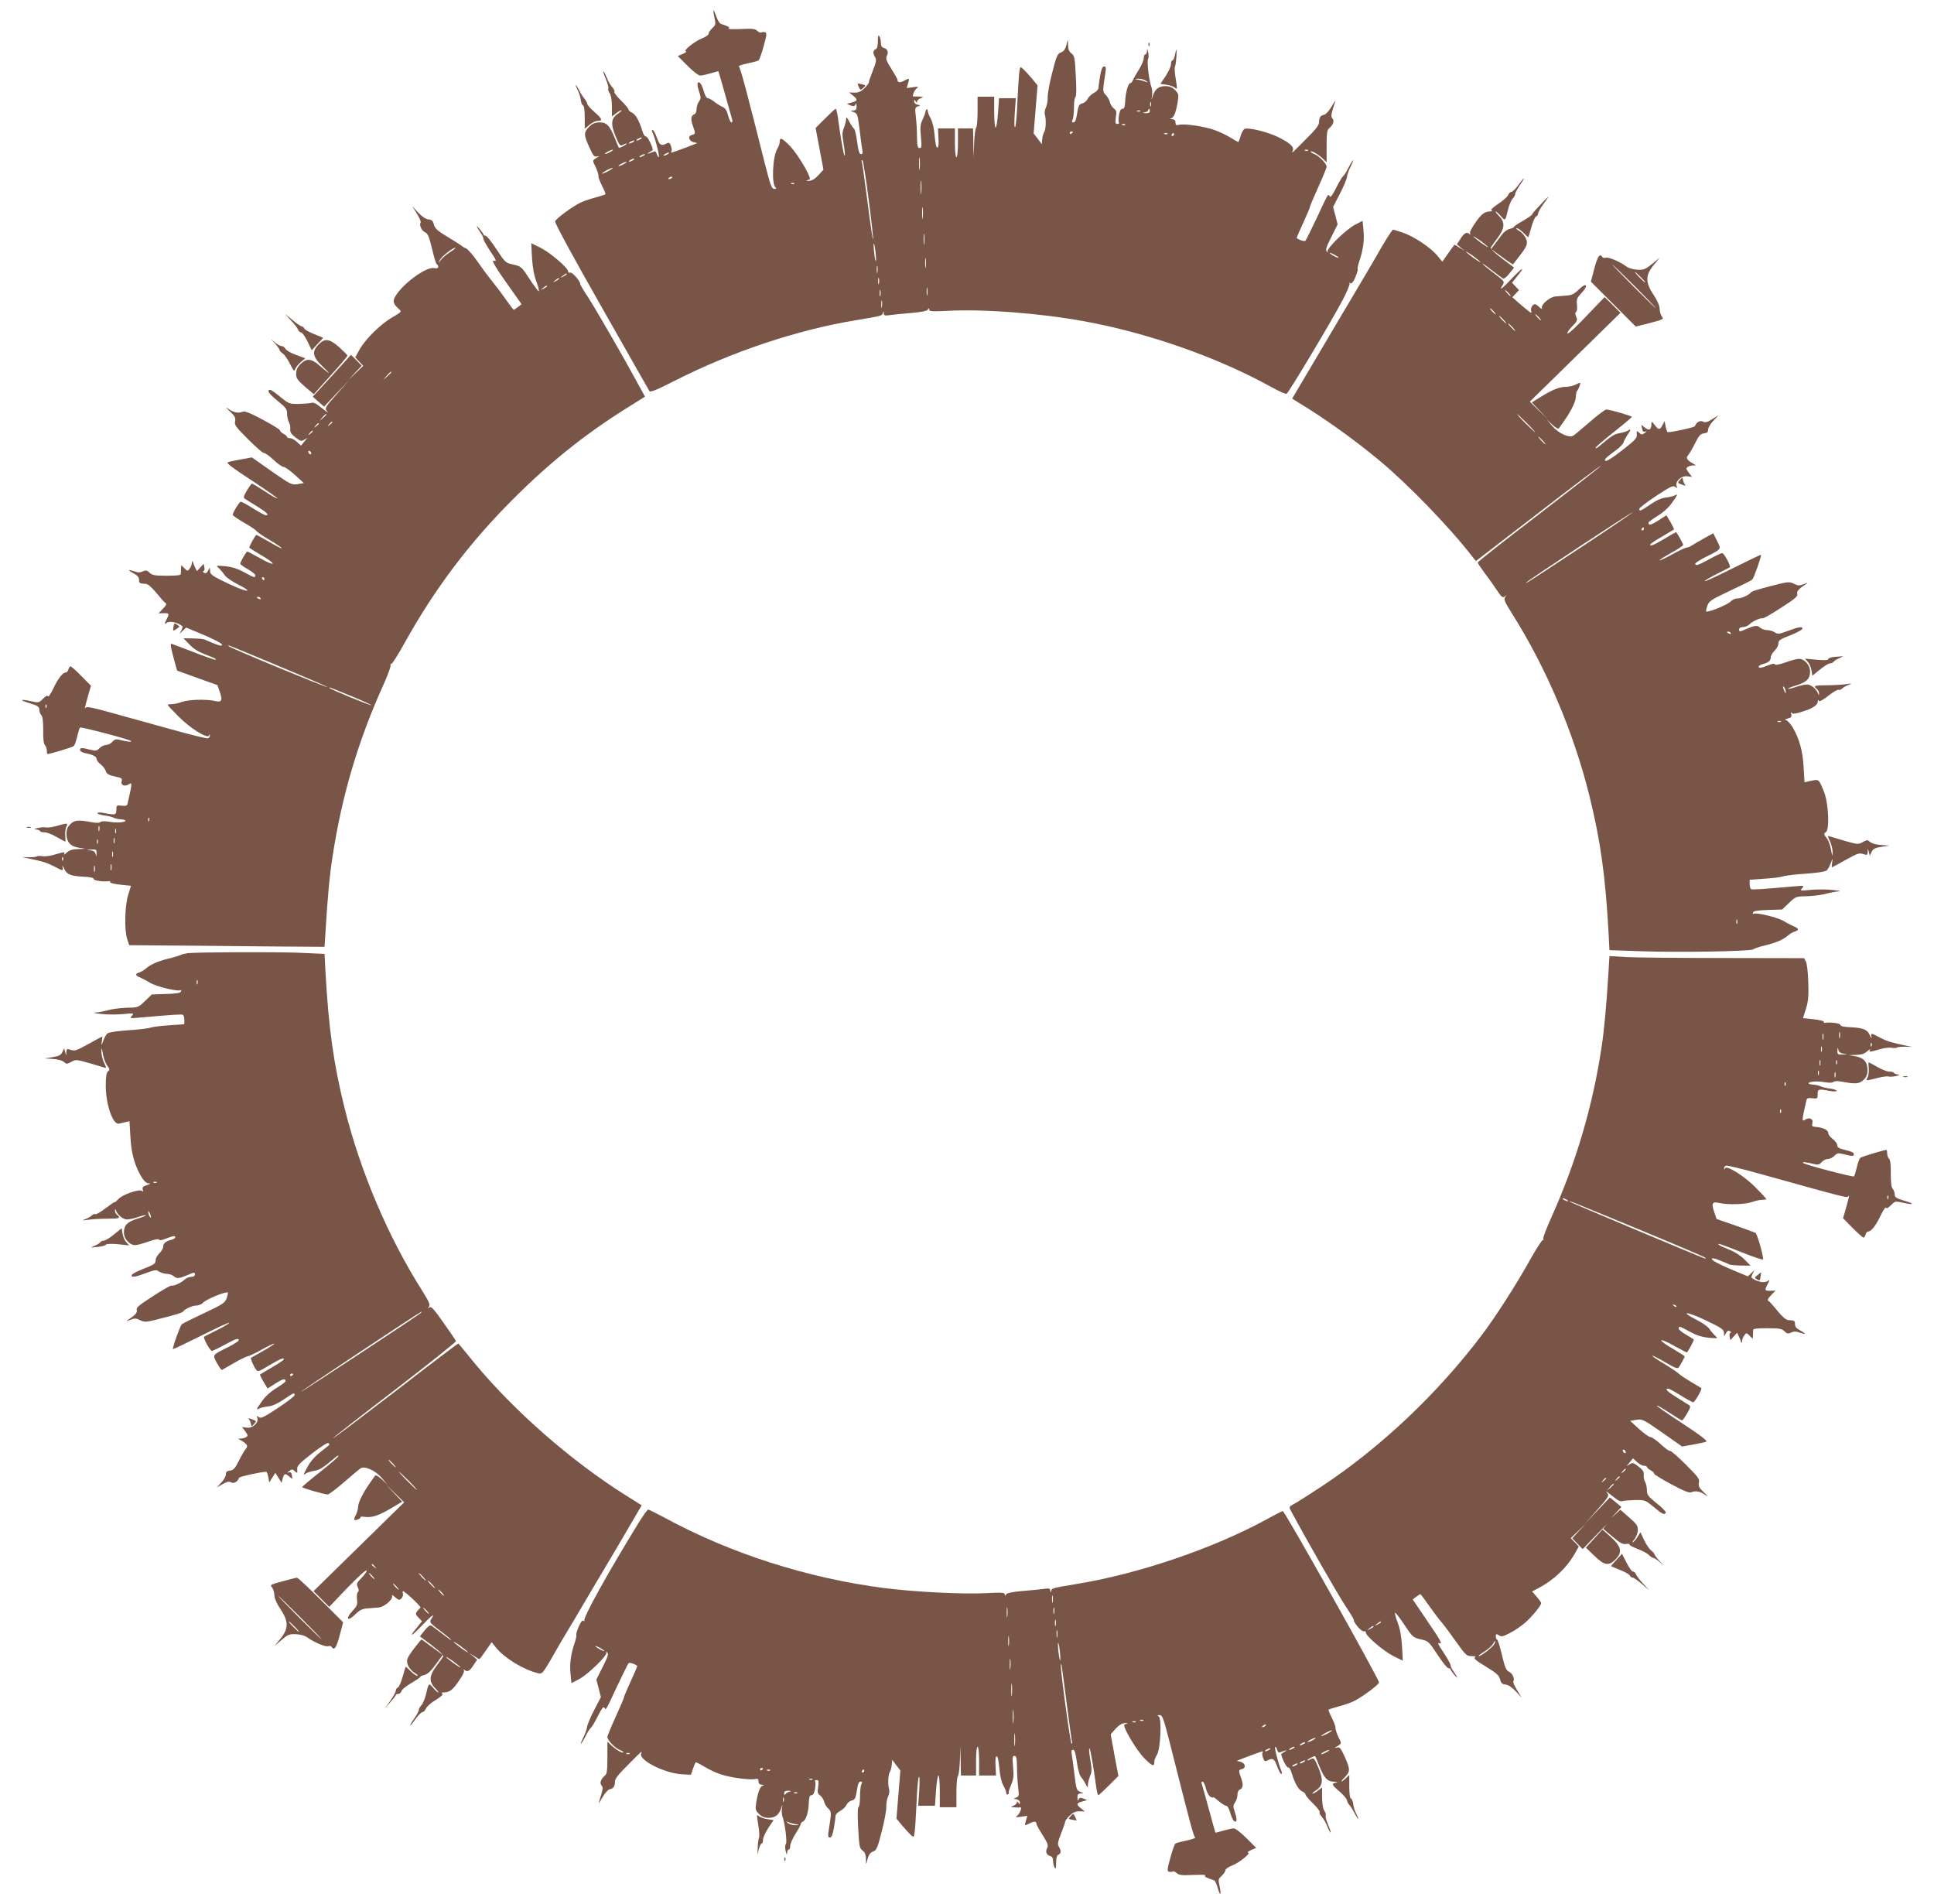
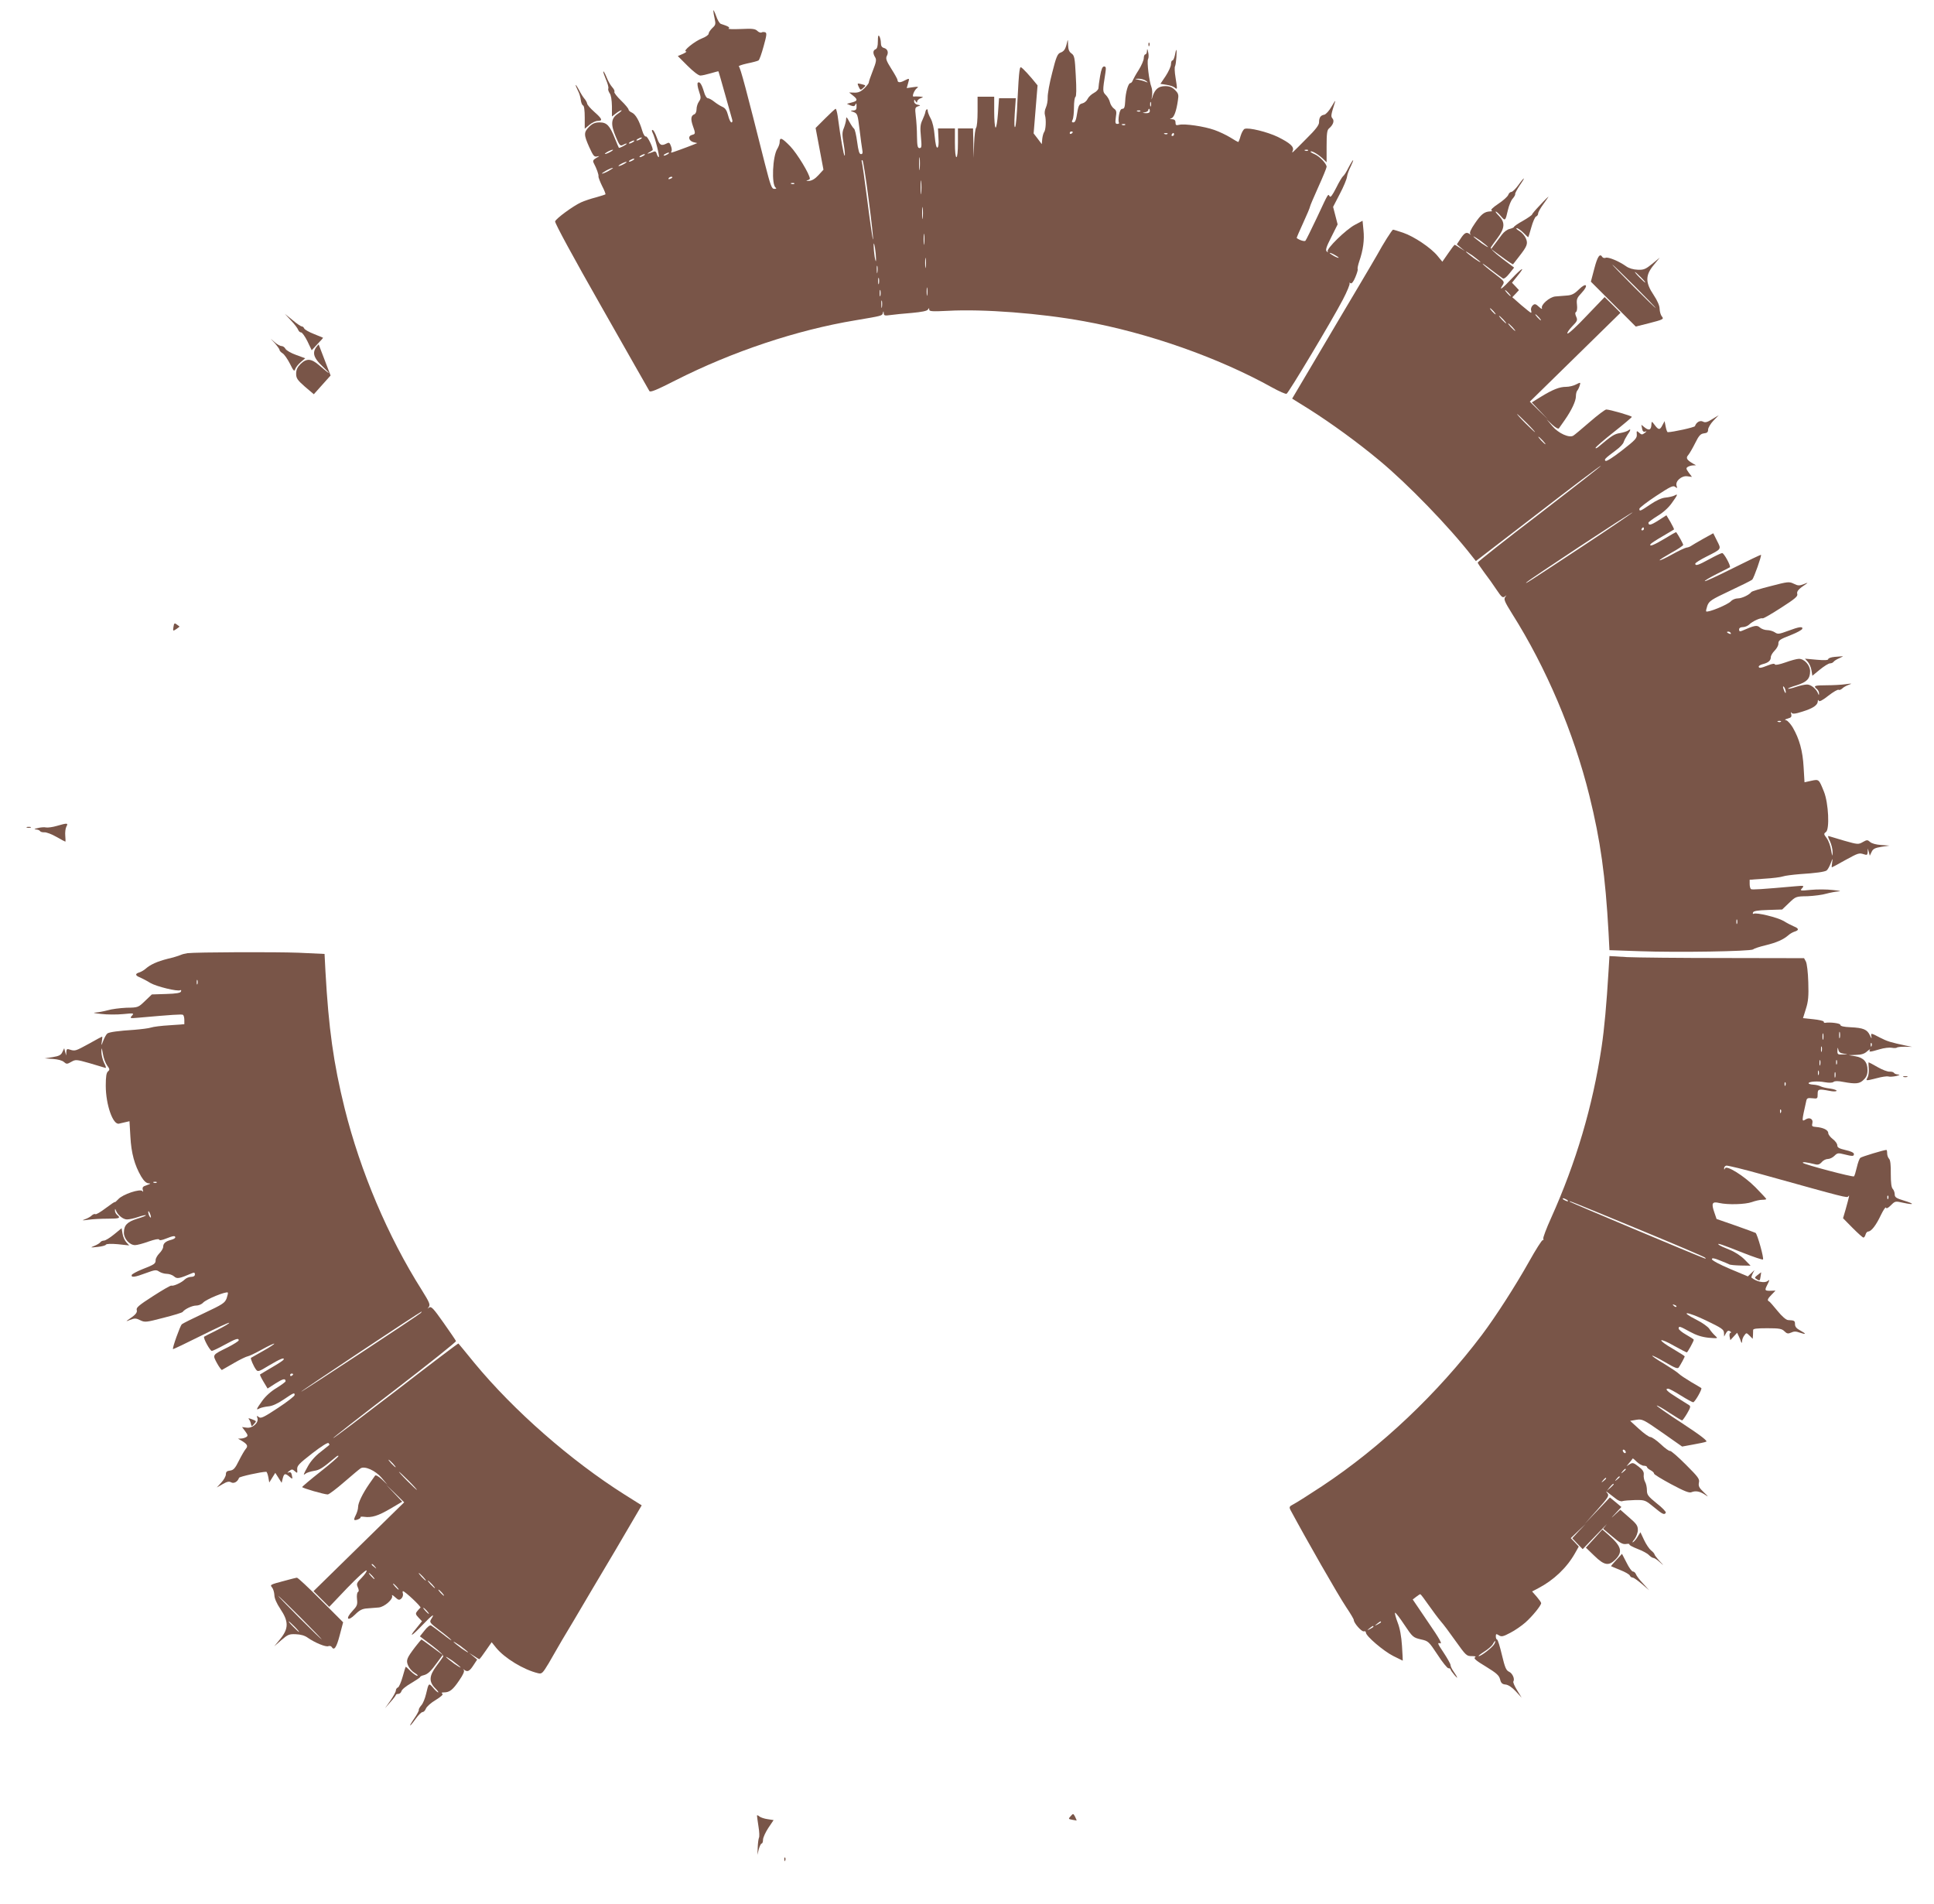
<svg xmlns="http://www.w3.org/2000/svg" version="1.0" width="1280pt" height="1260pt" viewBox="0 0 1280 1260" preserveAspectRatio="xMidYMid meet">
  <g transform="translate(0,1260) scale(0.1,-0.1)" fill="#795548" stroke="none">
    <path d="M4721 12530 c0 -8 4 -33 9 -54 8 -36 6 -42 -16 -62 -13 -13 -24 -29 -24 -37 0 -8 -20 -22 -44 -31 -49 -19 -130 -85 -106 -86 8 0 0 -7 -19 -16 l-35 -15 64 -64 c38 -38 73 -65 85 -65 11 0 42 7 69 15 27 8 50 14 51 13 1 -2 21 -70 44 -153 23 -82 44 -158 47 -167 3 -10 1 -18 -5 -18 -6 0 -16 21 -22 46 -9 34 -19 49 -38 57 -14 6 -39 22 -54 34 -16 13 -35 23 -42 23 -8 0 -20 19 -26 43 -15 50 -29 71 -41 59 -4 -4 -1 -29 8 -55 14 -42 14 -48 0 -69 -9 -12 -16 -35 -16 -51 0 -15 -6 -30 -14 -33 -23 -9 -26 -31 -11 -75 19 -53 19 -56 -6 -62 -28 -8 -21 -39 11 -48 l25 -6 -25 -10 c-50 -20 -141 -53 -146 -53 -3 0 -3 4 0 9 4 5 2 21 -4 36 -8 22 -13 24 -29 15 -35 -18 -46 -11 -64 40 -10 28 -22 50 -28 50 -6 0 -6 -6 0 -18 16 -30 49 -162 41 -162 -4 0 -10 10 -13 21 -4 15 -11 20 -21 15 -39 -15 -51 -17 -31 -5 11 6 22 13 24 15 8 7 -33 94 -44 91 -6 -3 -17 13 -24 37 -20 68 -45 110 -69 121 -12 5 -22 14 -22 20 0 6 -22 33 -50 60 -27 26 -47 52 -44 57 4 5 -3 19 -14 31 -11 12 -28 41 -37 65 -10 24 -19 41 -22 39 -2 -2 6 -26 17 -52 12 -27 19 -54 16 -61 -3 -7 2 -20 9 -31 9 -11 14 -44 15 -86 l0 -68 26 20 c15 12 31 21 37 21 5 0 -5 -10 -24 -23 -45 -30 -49 -69 -13 -153 23 -55 29 -62 45 -54 10 6 21 10 26 10 4 -1 -5 -8 -20 -16 -16 -9 -30 -14 -31 -12 -2 2 -13 29 -26 61 -34 86 -54 107 -101 107 -31 0 -47 -7 -70 -29 -36 -37 -36 -52 1 -135 27 -59 33 -66 53 -61 17 4 16 2 -6 -10 -22 -13 -25 -19 -17 -35 19 -36 33 -75 31 -87 -1 -7 10 -35 24 -64 15 -28 24 -53 22 -55 -2 -2 -30 -11 -62 -20 -32 -8 -77 -23 -99 -33 -51 -23 -165 -106 -172 -126 -4 -9 125 -246 305 -562 171 -302 315 -554 319 -561 7 -10 49 8 173 71 377 191 803 333 1189 397 178 30 178 30 183 48 4 15 5 15 6 -1 1 -16 7 -17 44 -12 23 3 86 10 141 14 66 6 101 13 107 22 7 12 9 12 9 0 0 -12 21 -13 123 -8 236 13 612 -16 902 -69 424 -77 888 -240 1244 -438 47 -26 90 -45 96 -42 13 5 300 484 372 622 29 55 49 105 45 109 -4 5 -1 5 6 1 8 -5 19 8 32 39 11 26 18 50 16 54 -3 4 2 27 10 51 26 75 35 142 28 207 l-6 62 -51 -27 c-59 -31 -190 -159 -180 -176 4 -8 3 -8 -6 0 -10 9 -3 30 30 95 l42 84 -15 58 -15 58 44 85 c25 47 46 98 48 114 2 16 13 47 25 69 11 23 18 41 15 41 -2 0 -16 -22 -30 -49 -13 -27 -29 -52 -35 -56 -6 -4 -27 -38 -46 -77 -26 -51 -38 -67 -44 -57 -11 17 -5 28 -84 -141 -38 -80 -72 -149 -76 -153 -6 -7 -41 4 -58 18 -1 1 18 46 43 100 25 54 45 102 45 107 0 5 25 63 55 130 30 66 55 127 55 134 0 21 -47 70 -80 84 -17 7 -29 15 -26 17 7 7 48 -17 79 -45 l27 -26 0 106 c0 83 3 108 16 118 27 23 37 50 23 66 -12 14 -11 22 18 113 2 9 -8 -6 -24 -34 -16 -28 -37 -51 -48 -54 -25 -4 -35 -19 -35 -51 0 -18 -24 -49 -83 -107 -103 -104 -99 -101 -91 -80 10 26 -17 50 -99 91 -69 33 -193 64 -220 53 -7 -3 -19 -23 -26 -46 -6 -23 -14 -41 -16 -41 -2 0 -25 13 -52 30 -26 16 -74 39 -106 50 -67 24 -198 43 -233 34 -20 -5 -24 -2 -24 15 0 15 -7 21 -22 22 -17 1 -18 3 -6 6 18 5 34 48 44 120 6 36 3 45 -19 67 -19 19 -37 26 -65 26 -43 0 -67 -19 -83 -66 -9 -29 -9 -29 -4 4 2 17 1 42 -4 55 -16 40 -31 168 -23 185 5 9 5 31 1 47 -5 24 -7 25 -8 8 0 -13 -5 -23 -11 -23 -5 0 -10 -11 -10 -25 0 -13 -15 -48 -33 -77 -19 -29 -36 -61 -40 -70 -3 -10 -11 -18 -16 -18 -14 0 -32 -63 -34 -120 -2 -38 -6 -50 -18 -50 -11 0 -18 -13 -23 -41 -4 -22 -4 -44 -1 -50 4 -5 -1 -9 -10 -9 -13 0 -15 7 -10 44 6 36 4 46 -12 57 -11 8 -23 26 -27 42 -3 15 -16 37 -27 48 -22 22 -22 27 -3 147 5 34 4 42 -9 42 -11 0 -18 -18 -26 -63 -6 -35 -11 -71 -11 -80 0 -9 -14 -24 -30 -32 -17 -9 -36 -27 -42 -40 -6 -13 -21 -26 -34 -29 -24 -6 -27 -14 -39 -88 -4 -24 -11 -38 -21 -38 -11 0 -12 4 -5 18 5 9 9 46 9 81 0 35 4 66 10 70 6 4 7 53 2 139 -6 120 -9 134 -28 148 -16 11 -22 26 -23 57 -1 40 -1 41 -8 11 -10 -41 -19 -54 -44 -63 -18 -7 -28 -31 -53 -132 -18 -68 -31 -142 -30 -164 1 -22 -5 -52 -12 -67 -8 -17 -10 -37 -6 -50 9 -29 6 -99 -6 -113 -4 -5 -10 -26 -12 -44 l-3 -35 -27 36 -27 35 13 159 13 159 -37 45 c-21 25 -47 53 -58 63 -19 18 -20 17 -25 -15 -3 -18 -9 -105 -13 -193 -3 -88 -10 -167 -15 -175 -6 -9 -7 25 -3 88 l7 102 -56 0 -55 0 -7 -100 c-4 -55 -11 -97 -16 -94 -5 3 -9 50 -9 105 l0 99 -55 0 -55 0 0 -98 c0 -54 -4 -102 -10 -108 -5 -5 -11 -52 -13 -104 l-3 -95 -2 98 -2 97 -50 0 -50 0 0 -95 c0 -57 -4 -95 -10 -95 -6 0 -10 38 -10 95 l0 95 -56 0 -56 0 3 -62 c3 -39 0 -63 -7 -65 -7 -2 -13 25 -18 77 -4 51 -14 93 -26 115 -11 20 -20 43 -20 52 0 18 -13 10 -16 -11 -1 -7 -10 -30 -19 -50 -14 -29 -16 -50 -10 -111 6 -65 5 -75 -9 -75 -13 0 -16 14 -17 78 0 42 -4 103 -8 134 -6 52 -5 57 14 64 19 6 19 7 -2 11 -13 2 -23 12 -23 21 0 15 2 15 10 2 7 -11 10 -11 10 -2 0 7 10 17 23 22 21 8 20 9 -8 11 -16 1 -34 1 -38 0 -14 -2 4 43 22 56 13 9 8 11 -26 6 l-42 -6 9 32 c10 36 11 35 -26 17 -28 -15 -44 -13 -44 5 0 5 -18 38 -41 74 -33 52 -38 68 -30 84 14 25 5 48 -20 54 -13 4 -19 14 -19 34 0 15 -5 35 -10 43 -7 11 -10 2 -10 -33 0 -33 -5 -49 -15 -53 -18 -7 -19 -27 -3 -53 10 -16 7 -32 -15 -88 -15 -38 -27 -73 -27 -79 0 -6 -14 -23 -30 -39 -22 -21 -39 -29 -65 -28 l-35 1 25 -20 c33 -26 32 -36 -7 -46 l-33 -9 25 -11 c20 -7 26 -6 32 7 5 11 7 8 7 -11 1 -22 -4 -28 -21 -29 -22 -1 -22 -2 3 -11 24 -10 26 -17 38 -116 7 -58 15 -118 18 -134 4 -20 2 -28 -9 -28 -11 0 -17 22 -25 81 -6 45 -15 84 -21 88 -5 3 -19 24 -31 46 -17 32 -21 35 -21 17 0 -12 -7 -38 -14 -57 -13 -30 -13 -46 -2 -110 7 -41 10 -75 6 -75 -6 0 -26 113 -46 263 -4 26 -10 47 -13 47 -4 0 -35 -29 -70 -64 l-63 -63 26 -138 26 -138 -33 -36 c-22 -24 -43 -37 -63 -38 -16 -1 -21 1 -11 4 9 2 17 7 17 10 0 29 -84 167 -130 215 -56 57 -70 63 -70 26 0 -10 -7 -29 -15 -42 -32 -49 -40 -239 -11 -258 7 -5 3 -8 -9 -8 -18 0 -25 20 -63 168 -122 485 -162 636 -172 642 -6 3 19 12 55 20 35 7 69 16 75 20 6 3 21 46 34 94 20 71 22 88 11 92 -8 3 -19 3 -25 -1 -5 -3 -18 1 -27 10 -14 14 -32 17 -110 13 -51 -2 -87 -1 -81 3 12 7 -1 15 -51 31 -8 2 -23 26 -32 54 -10 27 -18 42 -18 34z m2865 -466 c10 -8 12 -12 4 -8 -8 4 -30 11 -50 15 -35 7 -35 7 -4 8 16 0 39 -6 50 -15z m31 -166 c-3 -7 -5 -2 -5 12 0 14 2 19 5 13 2 -7 2 -19 0 -25z m-7 -33 c0 -10 -9 -15 -27 -14 -24 2 -25 2 -5 6 12 2 22 9 22 14 0 5 2 9 5 9 3 0 5 -7 5 -15z m-63 -1 c-3 -3 -12 -4 -19 -1 -8 3 -5 6 6 6 11 1 17 -2 13 -5z m-100 -90 c-3 -3 -12 -4 -19 -1 -8 3 -5 6 6 6 11 1 17 -2 13 -5z m-347 -48 c0 -3 -4 -8 -10 -11 -5 -3 -10 -1 -10 4 0 6 5 11 10 11 6 0 10 -2 10 -4z m627 -12 c-3 -3 -12 -4 -19 -1 -8 3 -5 6 6 6 11 1 17 -2 13 -5z m43 -4 c0 -5 -5 -10 -11 -10 -5 0 -7 5 -4 10 3 6 8 10 11 10 2 0 4 -4 4 -10z m-3530 -30 c-8 -5 -19 -10 -25 -10 -5 0 -3 5 5 10 8 5 20 10 25 10 6 0 3 -5 -5 -10z m-50 -20 c-8 -5 -19 -10 -25 -10 -5 0 -3 5 5 10 8 5 20 10 25 10 6 0 3 -5 -5 -10z m-150 -65 c-14 -8 -29 -14 -35 -14 -5 0 1 6 15 14 14 8 30 14 35 14 6 0 -1 -6 -15 -14z m4617 9 c-3 -3 -12 -4 -19 -1 -8 3 -5 6 6 6 11 1 17 -2 13 -5z m-4237 -24 c-8 -5 -19 -10 -25 -10 -5 0 -3 5 5 10 8 5 20 10 25 10 6 0 3 -5 -5 -10z m-160 -10 c-8 -5 -19 -10 -25 -10 -5 0 -3 5 5 10 8 5 20 10 25 10 6 0 3 -5 -5 -10z m1827 -87 c-2 -21 -4 -6 -4 32 0 39 2 55 4 38 2 -18 2 -50 0 -70z m-1897 57 c-8 -5 -19 -10 -25 -10 -5 0 -3 5 5 10 8 5 20 10 25 10 6 0 3 -5 -5 -10z m1559 -260 c19 -143 32 -263 29 -265 -2 -3 -19 111 -37 253 -18 141 -35 260 -38 265 -2 4 0 7 5 7 4 0 23 -117 41 -260z m-1619 235 c-14 -8 -29 -14 -35 -14 -5 0 1 6 15 14 14 8 30 14 35 14 6 0 -1 -6 -15 -14z m-100 -45 c-19 -11 -39 -19 -45 -19 -5 0 6 8 25 19 19 11 40 19 45 19 6 0 -6 -8 -25 -19z m420 -44 c0 -2 -7 -7 -16 -10 -8 -3 -12 -2 -9 4 6 10 25 14 25 6z m1647 -103 c-2 -21 -4 -4 -4 37 0 41 2 58 4 38 2 -21 2 -55 0 -75z m-840 61 c-3 -3 -12 -4 -19 -1 -8 3 -5 6 6 6 11 1 17 -2 13 -5z m850 -226 c-2 -18 -4 -4 -4 32 0 36 2 50 4 33 2 -18 2 -48 0 -65z m10 -170 c-2 -18 -4 -6 -4 27 0 33 2 48 4 33 2 -15 2 -42 0 -60z m-319 -103 c0 -22 -3 -18 -9 15 -4 25 -7 59 -7 75 0 22 3 18 9 -15 4 -25 7 -58 7 -75z m3062 9 c0 -2 -13 2 -30 11 -16 9 -30 18 -30 21 0 2 14 -2 30 -11 17 -9 30 -18 30 -21z m-2733 -61 c-2 -16 -4 -3 -4 27 0 30 2 43 4 28 2 -16 2 -40 0 -55z m-320 -35 c-2 -13 -4 -5 -4 17 -1 22 1 32 4 23 2 -10 2 -28 0 -40z m10 -75 c-3 -10 -5 -2 -5 17 0 19 2 27 5 18 2 -10 2 -26 0 -35z m320 -75 c-2 -13 -4 -3 -4 22 0 25 2 35 4 23 2 -13 2 -33 0 -45z m-310 -5 c-3 -10 -5 -2 -5 17 0 19 2 27 5 18 2 -10 2 -26 0 -35z m10 -75 c-2 -13 -4 -5 -4 17 -1 22 1 32 4 23 2 -10 2 -28 0 -40z" />
    <path d="M7601 12304 c0 -11 3 -14 6 -6 3 7 2 16 -1 19 -3 4 -6 -2 -5 -13z" />
    <path d="M7776 12235 c-4 -19 -11 -35 -16 -35 -6 0 -10 -11 -10 -25 0 -14 -16 -49 -35 -78 l-35 -52 39 -6 c22 -3 46 -11 55 -18 19 -16 19 -15 6 67 -6 35 -7 68 -3 74 7 12 14 108 8 108 -1 0 -6 -16 -9 -35z" />
    <path d="M5683 12026 c11 -23 13 -24 29 -9 21 19 21 18 -14 27 -25 6 -25 5 -15 -18z" />
    <path d="M3810 12037 c0 -4 7 -21 15 -37 9 -16 17 -44 19 -62 2 -18 9 -34 15 -36 7 -2 11 -33 11 -79 l0 -75 31 26 c17 14 41 26 55 26 35 0 30 13 -22 59 -25 22 -47 47 -48 55 -1 8 -9 23 -18 33 -9 10 -25 36 -36 58 -12 22 -21 36 -22 32z" />
    <path d="M10049 11375 c-18 -25 -39 -45 -46 -45 -8 0 -17 -9 -21 -20 -4 -11 -34 -38 -66 -59 -36 -24 -53 -41 -44 -44 7 -3 3 -6 -10 -6 -38 -2 -59 -18 -101 -80 -27 -39 -37 -62 -30 -70 6 -8 6 -8 -3 -1 -21 17 -35 11 -61 -29 l-25 -38 26 -22 27 -22 -32 20 c-17 12 -33 21 -35 21 -3 0 -22 -25 -43 -56 l-39 -56 -33 40 c-44 53 -154 127 -227 152 -33 11 -62 20 -66 20 -7 0 -67 -96 -104 -164 -6 -12 -64 -109 -127 -216 -64 -107 -188 -317 -276 -466 l-161 -272 114 -71 c145 -92 319 -218 464 -339 186 -154 462 -439 611 -631 l27 -34 412 317 c226 175 413 316 416 314 2 -2 -181 -145 -406 -318 -226 -172 -410 -318 -410 -323 0 -4 20 -34 43 -65 24 -31 61 -83 82 -115 33 -49 40 -55 54 -45 14 11 14 11 3 -3 -11 -14 -4 -31 46 -111 225 -356 407 -784 511 -1203 74 -299 106 -530 127 -906 l6 -117 203 -7 c249 -9 730 -1 748 12 6 6 43 18 81 27 74 18 119 38 151 66 11 10 30 21 43 25 30 9 28 21 -5 34 -16 7 -46 22 -68 36 -41 24 -181 58 -198 48 -5 -3 -8 0 -5 8 3 10 29 15 99 17 l94 3 45 43 c45 43 45 44 123 45 43 2 99 9 125 17 26 7 63 14 82 15 19 1 2 5 -39 9 -40 5 -106 5 -147 1 -70 -7 -73 -6 -57 11 15 17 13 18 -43 13 -225 -20 -288 -24 -295 -19 -5 3 -9 18 -9 34 l0 28 98 7 c53 3 108 10 122 15 14 5 63 11 110 15 110 7 164 15 179 24 7 5 19 26 27 47 14 37 15 37 10 7 -3 -18 -4 -33 -2 -33 2 0 41 21 87 47 90 49 92 50 127 39 18 -6 22 -4 23 16 l1 23 7 -24 6 -24 12 25 c9 20 22 27 65 34 l53 8 -55 4 c-33 2 -62 10 -73 20 -17 15 -21 15 -49 -1 -28 -16 -33 -16 -121 9 -51 15 -97 29 -104 31 -7 3 -4 -11 8 -33 10 -21 18 -54 18 -74 -1 -31 -2 -30 -10 14 -4 27 -17 63 -29 79 -20 27 -21 29 -5 41 25 18 17 190 -13 266 -34 84 -33 84 -84 73 l-45 -10 -6 101 c-6 107 -28 186 -72 262 -14 23 -33 44 -42 47 -14 3 -11 6 10 12 22 6 26 12 22 29 -4 13 -3 16 2 9 7 -9 24 -8 73 8 68 21 100 42 101 68 0 10 2 12 6 4 3 -9 25 2 64 33 32 25 63 43 68 39 5 -3 15 1 23 8 7 8 27 19 43 25 26 9 23 10 -20 4 -27 -4 -85 -7 -127 -7 -80 0 -89 -4 -63 -25 8 -7 15 -20 14 -29 0 -13 -1 -14 -6 -1 -11 30 -47 60 -73 60 -15 0 -48 -7 -74 -16 -26 -9 -49 -14 -52 -12 -2 3 23 13 57 23 67 21 89 43 89 93 0 40 -38 82 -74 82 -14 0 -54 -11 -90 -24 -40 -14 -67 -19 -69 -13 -2 7 -18 5 -45 -6 -48 -19 -62 -21 -62 -8 0 5 12 12 27 16 36 9 53 23 53 46 0 10 11 29 25 43 14 14 25 34 25 45 0 24 7 29 89 61 35 14 66 31 69 38 6 18 -20 15 -94 -13 -60 -22 -68 -23 -87 -10 -12 8 -35 15 -51 15 -16 0 -38 8 -48 17 -20 18 -34 15 -120 -22 -13 -5 -18 -3 -18 9 0 10 9 16 25 16 14 0 33 8 43 18 20 20 74 45 88 40 5 -2 60 30 122 70 92 59 112 76 107 91 -5 18 8 33 61 68 12 8 5 7 -16 -2 -31 -12 -40 -12 -68 2 -31 15 -39 14 -154 -16 -67 -17 -124 -34 -127 -39 -14 -19 -63 -42 -89 -42 -16 0 -36 -8 -46 -19 -21 -23 -153 -77 -164 -67 -2 3 2 20 8 38 12 31 26 40 149 98 75 35 141 68 148 74 11 11 63 158 58 164 -2 2 -85 -38 -185 -88 -100 -50 -184 -89 -187 -86 -3 3 33 24 78 47 46 23 86 43 88 45 8 8 -39 94 -51 94 -6 0 -44 -18 -84 -40 -75 -41 -94 -47 -94 -30 0 5 33 26 73 46 103 52 100 48 71 105 l-25 50 -67 -37 c-37 -21 -73 -42 -80 -47 -7 -5 -20 -10 -30 -11 -9 -1 -52 -21 -95 -45 -43 -24 -80 -41 -83 -39 -2 3 32 24 76 49 44 24 80 48 80 53 0 7 -29 60 -46 84 -1 2 -35 -17 -77 -43 -70 -42 -105 -56 -93 -36 3 5 38 28 78 51 40 24 75 44 77 46 2 2 -9 24 -23 49 l-27 45 -53 -34 c-50 -32 -66 -35 -66 -15 0 4 27 24 59 44 36 21 74 55 95 85 41 57 44 65 17 50 -11 -5 -37 -11 -58 -13 -25 -2 -60 -18 -100 -45 -68 -46 -73 -48 -73 -29 0 6 50 45 111 85 94 62 113 71 126 60 14 -11 15 -10 9 8 -9 30 34 68 72 62 l30 -4 -21 28 c-18 25 -19 30 -7 38 8 5 24 10 35 10 l20 1 -20 11 c-41 24 -49 37 -32 56 8 9 29 45 46 79 25 51 36 62 58 65 21 2 28 8 28 25 0 12 16 39 35 59 l35 36 -43 -26 c-33 -21 -47 -24 -61 -16 -20 10 -44 -4 -53 -30 -2 -8 -147 -40 -180 -40 -4 0 -10 16 -14 37 l-7 36 -14 -26 c-17 -34 -26 -34 -52 1 -18 24 -20 25 -21 7 -1 -39 -14 -47 -42 -26 l-25 20 5 -25 c3 -18 9 -24 21 -20 11 4 11 2 -3 -9 -17 -13 -22 -13 -37 1 -17 15 -18 14 -16 -11 2 -25 -11 -38 -98 -106 -63 -49 -104 -74 -109 -69 -10 10 -6 14 71 72 24 17 46 41 49 52 4 12 15 33 25 48 22 30 25 45 6 30 -7 -6 -32 -14 -55 -18 -38 -6 -54 -16 -144 -92 -10 -8 -18 -11 -18 -6 0 5 54 52 120 104 66 52 120 98 120 101 0 7 -146 49 -169 49 -8 0 -57 -37 -110 -83 -53 -46 -101 -86 -108 -90 -27 -17 -98 15 -138 62 l-39 46 37 -35 c23 -21 41 -31 45 -24 4 5 21 30 38 54 46 66 74 126 74 158 0 15 4 32 9 37 5 6 12 20 16 33 7 23 6 23 -24 8 -16 -9 -46 -16 -66 -16 -43 0 -87 -17 -167 -66 l-60 -37 53 -56 54 -56 -60 58 -60 59 300 294 300 294 -52 52 -53 52 -119 -124 c-65 -69 -122 -122 -127 -117 -4 4 10 25 31 47 35 35 37 42 27 64 -8 18 -8 27 -1 32 6 3 9 24 6 48 -4 36 0 45 31 78 48 51 32 72 -18 23 -30 -30 -48 -39 -82 -41 -24 -2 -57 -5 -75 -6 -38 -4 -96 -55 -88 -77 4 -9 -5 -5 -19 8 -22 20 -28 22 -41 11 -9 -8 -14 -22 -12 -32 3 -10 3 -18 0 -18 -3 0 -32 23 -65 51 l-59 52 22 23 22 24 -23 25 -23 24 37 46 c55 67 31 55 -40 -20 -63 -67 -86 -83 -59 -42 14 23 13 25 -55 77 -39 29 -74 58 -77 64 -4 6 22 -12 57 -40 36 -27 70 -53 77 -57 7 -4 24 9 42 32 l32 40 -81 61 c-51 39 -78 66 -73 73 4 7 24 35 45 63 48 64 50 103 9 145 -16 16 -26 29 -21 29 4 0 20 -14 33 -30 29 -34 30 -34 47 40 7 30 21 65 32 76 10 12 18 25 16 30 -1 5 12 30 30 57 42 60 34 62 -9 2z m-201 -409 c3 -5 -16 6 -42 24 -26 19 -50 39 -54 44 -3 5 16 -6 42 -24 26 -19 50 -39 54 -44z m-50 -100 c3 -5 -16 6 -42 24 -26 19 -50 39 -54 44 -3 5 16 -6 42 -24 26 -19 50 -39 54 -44z m187 -206 c10 -11 16 -20 13 -20 -3 0 -13 9 -23 20 -10 11 -16 20 -13 20 3 0 13 -9 23 -20z m-100 -120 c10 -11 16 -20 13 -20 -3 0 -13 9 -23 20 -10 11 -16 20 -13 20 3 0 13 -9 23 -20z m300 -40 c10 -11 16 -20 13 -20 -3 0 -13 9 -23 20 -10 11 -16 20 -13 20 3 0 13 -9 23 -20z m-235 -15 c13 -14 21 -25 18 -25 -2 0 -15 11 -28 25 -13 14 -21 25 -18 25 2 0 15 -11 28 -25z m60 -50 c13 -14 21 -25 18 -25 -2 0 -15 11 -28 25 -13 14 -21 25 -18 25 2 0 15 -11 28 -25z m95 -635 c33 -33 57 -60 54 -60 -2 0 -31 27 -64 60 -33 33 -57 60 -54 60 2 0 31 -27 64 -60z m105 -115 c13 -14 21 -25 18 -25 -2 0 -15 11 -28 25 -13 14 -21 25 -18 25 2 0 15 -11 28 -25z m260 -703 c-367 -242 -380 -250 -367 -236 14 16 691 463 702 463 5 1 -145 -102 -335 -227z m410 118 c0 -5 -5 -10 -11 -10 -5 0 -7 5 -4 10 3 6 8 10 11 10 2 0 4 -4 4 -10z m575 -690 c3 -6 -1 -7 -9 -4 -18 7 -21 14 -7 14 6 0 13 -4 16 -10z m364 -390 c0 -10 -3 -8 -9 5 -12 27 -12 43 0 25 5 -8 9 -22 9 -30z m-32 -196 c-3 -3 -12 -4 -19 -1 -8 3 -5 6 6 6 11 1 17 -2 13 -5z m-290 -1336 c-3 -7 -5 -2 -5 12 0 14 2 19 5 13 2 -7 2 -19 0 -25z" />
    <path d="M10193 11243 c-29 -30 -53 -58 -53 -62 0 -4 -27 -23 -60 -42 -33 -18 -60 -37 -60 -41 0 -3 -13 -9 -28 -13 -16 -3 -39 -20 -52 -38 -13 -18 -34 -46 -47 -63 l-24 -32 71 -52 c39 -29 72 -51 74 -49 1 2 18 24 38 49 55 70 62 87 47 122 -7 17 -26 39 -43 49 -17 10 -25 19 -18 19 8 0 27 -13 44 -30 16 -16 31 -30 32 -30 2 0 11 30 21 66 10 36 24 68 31 71 8 3 14 12 14 20 0 9 16 37 36 64 20 27 34 49 32 48 -1 0 -27 -25 -55 -56z" />
-     <path d="M2759 11186 c17 -27 28 -53 25 -58 -11 -17 6 -55 29 -65 19 -9 27 -28 47 -112 13 -55 27 -101 32 -101 4 0 8 -7 8 -15 0 -10 -8 -13 -27 -9 -51 10 -202 -99 -254 -183 -22 -35 -18 -53 20 -87 21 -19 21 -19 -41 -55 -78 -45 -177 -142 -217 -212 l-30 -54 26 -28 27 -28 -49 -47 -50 -47 45 48 44 47 -35 36 -36 36 -126 -139 -127 -138 37 -33 38 -33 83 88 84 88 -82 -92 c-74 -83 -81 -95 -69 -110 13 -17 13 -17 -6 -3 -11 8 -33 25 -49 38 -17 14 -35 20 -45 16 -9 -3 -46 -6 -82 -7 -64 -1 -68 1 -123 46 -32 26 -62 47 -66 47 -28 0 -12 -24 45 -71 57 -46 65 -57 65 -86 0 -19 5 -44 12 -56 7 -12 11 -34 9 -48 -2 -19 7 -33 35 -54 32 -25 39 -27 58 -15 l21 13 -20 -24 c-11 -13 -20 -25 -21 -27 -1 -2 -13 8 -27 22 -15 14 -35 26 -47 26 -11 0 -20 4 -20 8 0 5 -11 15 -25 22 -13 7 -23 17 -22 22 1 5 -50 36 -113 70 -88 47 -121 60 -135 53 -28 -11 -55 -6 -90 17 -25 17 -23 14 8 -16 32 -30 37 -41 33 -64 -6 -24 4 -37 87 -120 51 -51 98 -92 104 -90 6 2 34 -18 62 -44 28 -27 59 -48 68 -48 10 0 44 -25 76 -54 l58 -53 -41 -7 c-39 -6 -46 -3 -172 85 l-131 92 -71 -13 c-39 -7 -79 -15 -88 -19 -13 -4 30 -37 157 -120 96 -63 173 -117 170 -119 -2 -3 -40 18 -83 47 -43 28 -81 51 -85 51 -3 0 -18 -21 -33 -46 -22 -38 -25 -48 -13 -55 8 -5 44 -28 82 -51 64 -40 81 -58 56 -58 -6 0 -44 20 -83 45 -40 25 -77 45 -82 45 -9 0 -54 -72 -54 -87 0 -5 34 -28 75 -52 41 -23 78 -48 82 -55 5 -7 45 -35 90 -61 45 -27 80 -51 78 -53 -2 -3 -40 16 -83 42 -43 25 -82 46 -85 46 -6 0 -47 -73 -47 -84 0 -2 36 -25 80 -51 44 -25 78 -50 75 -55 -3 -5 -41 11 -84 36 -43 24 -81 44 -84 44 -7 0 -47 -69 -47 -80 0 -5 22 -21 50 -37 27 -15 50 -34 50 -40 0 -19 -7 -17 -74 20 -44 24 -79 35 -124 40 -64 5 -64 5 -43 -14 12 -11 29 -31 38 -45 9 -14 47 -41 85 -60 118 -60 64 -56 -62 4 -104 50 -119 60 -120 82 l-1 25 -12 -22 c-9 -16 -16 -20 -27 -13 -8 5 -10 10 -4 10 6 0 9 10 7 24 l-5 25 -22 -24 -23 -25 -11 23 c-6 12 -13 29 -15 37 -4 10 -6 9 -7 -5 0 -11 -7 -28 -15 -38 -13 -18 -14 -18 -34 2 l-21 21 -2 -22 c0 -13 -1 -29 -1 -35 1 -10 -24 -13 -93 -13 -80 0 -97 3 -114 20 -16 16 -24 18 -44 9 -18 -9 -33 -9 -57 0 -44 15 -46 9 -4 -14 25 -13 35 -25 35 -42 0 -23 4 -25 46 -27 13 -1 40 -24 70 -61 27 -33 52 -61 56 -63 14 -6 9 -18 -18 -45 l-25 -26 30 1 c41 1 43 -2 26 -36 -18 -35 -19 -42 -2 -28 19 15 73 4 105 -23 2 -2 -2 -14 -8 -27 l-12 -23 22 21 22 21 119 -50 c66 -28 119 -56 119 -64 0 -9 -13 -8 -52 8 -29 11 -56 23 -62 26 -5 4 -39 7 -76 8 l-66 1 40 -41 c36 -37 58 -49 155 -86 13 -5 21 -12 19 -15 -3 -3 -70 20 -148 51 -78 30 -144 55 -146 55 -8 0 -4 -25 17 -101 l21 -77 133 -48 134 -48 15 -43 c21 -60 14 -73 -32 -62 -57 13 -172 10 -217 -6 -22 -8 -52 -15 -67 -15 -16 0 -28 -2 -28 -5 0 -3 33 -38 73 -78 76 -77 191 -148 200 -125 4 10 6 10 6 0 1 -7 -5 -15 -13 -18 -7 -3 -121 25 -252 62 -132 36 -309 86 -394 109 -114 32 -157 41 -163 32 -9 -13 -7 -4 18 87 l17 58 -63 64 c-35 35 -67 64 -72 64 -5 0 -11 -9 -14 -20 -3 -11 -11 -20 -17 -20 -21 0 -53 -42 -84 -108 -17 -35 -32 -57 -34 -50 -3 8 -14 3 -33 -16 -28 -28 -29 -28 -82 -16 -75 16 -76 7 -3 -15 50 -15 60 -22 60 -41 0 -12 6 -29 13 -36 9 -9 13 -41 13 -100 -1 -57 3 -91 11 -99 7 -7 13 -23 13 -36 0 -13 2 -23 5 -23 16 0 162 44 172 52 7 5 17 34 24 64 7 30 15 57 19 59 9 6 327 -78 337 -89 8 -9 -23 -5 -80 9 -19 5 -30 1 -44 -14 -9 -12 -28 -21 -40 -21 -13 0 -32 -9 -44 -21 -19 -19 -25 -20 -64 -10 -57 14 -65 14 -65 -3 0 -8 16 -17 37 -21 49 -9 73 -22 73 -40 0 -7 12 -23 28 -35 15 -12 29 -31 32 -43 5 -20 22 -28 83 -41 22 -5 27 -11 22 -26 -8 -25 20 -38 46 -21 25 15 25 13 -6 -125 -4 -17 -10 -19 -40 -16 -33 4 -35 3 -35 -27 0 -34 -5 -36 -78 -22 -23 5 -45 5 -47 0 -3 -4 16 -11 42 -15 27 -3 55 -10 64 -15 9 -5 31 -10 48 -11 17 -1 31 -5 31 -9 0 -12 -61 -16 -108 -7 -28 5 -50 4 -57 -2 -8 -7 -30 -7 -65 0 -82 15 -108 13 -135 -15 -18 -17 -25 -35 -25 -63 0 -54 26 -83 81 -92 l44 -7 -49 -2 c-36 -1 -56 -7 -74 -23 -14 -13 -22 -17 -18 -10 9 16 1 15 -64 -4 -29 -9 -66 -13 -81 -10 -14 3 -30 2 -33 -1 -4 -4 -28 -6 -54 -6 l-47 1 40 -8 c103 -22 123 -28 172 -53 63 -33 62 -32 57 -4 -3 13 1 9 10 -11 18 -39 43 -50 130 -54 44 -2 66 -7 66 -15 0 -11 67 -20 103 -14 4 0 7 -3 7 -8 0 -5 31 -12 69 -16 l68 -7 -19 -61 c-22 -73 -26 -232 -6 -292 l13 -40 235 -2 c129 -1 420 -3 647 -6 l411 -3 6 95 c14 231 27 375 46 496 60 399 168 767 334 1135 31 68 54 130 51 138 -2 7 -1 11 4 8 5 -3 44 58 87 136 200 360 430 666 723 958 238 238 468 422 734 590 l136 85 -47 85 c-96 179 -287 508 -333 578 -27 40 -49 77 -49 83 0 20 -53 80 -67 75 -7 -3 -13 1 -13 8 0 23 -118 124 -182 156 -33 17 -61 30 -62 30 0 0 2 -44 5 -97 4 -64 14 -118 29 -156 12 -32 19 -61 16 -64 -3 -3 -30 33 -60 79 -54 83 -56 85 -108 97 -52 11 -54 13 -112 101 -32 50 -65 90 -72 90 -8 0 -14 3 -14 8 0 4 -12 21 -26 37 -27 32 -23 18 8 -27 10 -14 18 -32 18 -40 0 -7 21 -44 46 -82 39 -57 42 -67 24 -61 -23 7 8 -44 133 -219 l49 -69 -23 -18 c-13 -10 -26 -19 -29 -19 -3 0 -27 33 -55 72 -27 39 -66 90 -85 113 -19 23 -62 80 -95 128 -33 47 -69 89 -80 93 -11 4 -22 10 -25 14 -3 3 -44 30 -92 59 -72 43 -89 58 -96 84 -6 25 -14 33 -37 35 -18 2 -43 19 -67 45 l-39 42 30 -49z m220 -254 c-24 -16 -52 -39 -62 -53 -17 -23 -17 -23 -7 -1 11 23 85 82 103 82 6 0 -9 -13 -34 -28z m771 -147 c0 -2 -10 -9 -22 -15 -22 -11 -22 -10 -4 4 21 17 26 19 26 11z m-50 -30 c0 -2 -10 -9 -22 -15 -22 -11 -22 -10 -4 4 21 17 26 19 26 11z m-80 -50 c0 -2 -10 -9 -22 -15 -22 -11 -22 -10 -4 4 21 17 26 19 26 11z m-1030 -568 c0 -2 -12 -14 -27 -28 l-28 -24 24 28 c23 25 31 32 31 24z m-430 -280 c0 -2 -10 -12 -22 -23 l-23 -19 19 23 c18 21 26 27 26 19z m40 -51 c0 -2 -8 -10 -17 -17 -16 -13 -17 -12 -4 4 13 16 21 21 21 13z m-90 -10 c0 -2 -8 -10 -17 -17 -16 -13 -17 -12 -4 4 13 16 21 21 21 13z m-40 -50 c0 -2 -8 -10 -17 -17 -16 -13 -17 -12 -4 4 13 16 21 21 21 13z m-10 -147 c0 -6 -4 -7 -10 -4 -5 3 -10 11 -10 16 0 6 5 7 10 4 6 -3 10 -11 10 -16z m-310 -829 c0 -5 -2 -10 -4 -10 -3 0 -8 5 -11 10 -3 6 -1 10 4 10 6 0 11 -4 11 -10z m-25 -130 c3 -6 -1 -7 -9 -4 -18 7 -21 14 -7 14 6 0 13 -4 16 -10z m123 -449 c177 -74 321 -136 319 -138 -5 -5 -640 257 -652 270 -13 13 -34 21 333 -132z m485 -201 c70 -29 126 -55 124 -57 -4 -4 -268 104 -276 114 -8 8 2 5 152 -57z m-2026 -72 c-3 -8 -6 -5 -6 6 -1 11 2 17 5 13 3 -3 4 -12 1 -19z m680 -750 c-3 -8 -6 -5 -6 6 -1 11 2 17 5 13 3 -3 4 -12 1 -19z m-330 -65 c-3 -10 -5 -4 -5 12 0 17 2 24 5 18 2 -7 2 -21 0 -30z m110 -15 c-3 -7 -5 -2 -5 12 0 14 2 19 5 13 2 -7 2 -19 0 -25z m-10 -65 c-3 -10 -5 -4 -5 12 0 17 2 24 5 18 2 -7 2 -21 0 -30z m-110 -5 c-3 -7 -5 -2 -5 12 0 14 2 19 5 13 2 -7 2 -19 0 -25z m-8 -65 c-1 -23 -2 -24 -6 -6 -3 16 -13 23 -36 26 -31 4 -31 4 6 5 34 2 37 0 36 -25z m108 -20 c-3 -10 -5 -4 -5 12 0 17 2 24 5 18 2 -7 2 -21 0 -30z m-330 -25 c-3 -8 -6 -5 -6 6 -1 11 2 17 5 13 3 -3 4 -12 1 -19z m320 -65 c-3 -10 -5 -2 -5 17 0 19 2 27 5 18 2 -10 2 -26 0 -35z m-110 -10 c-3 -10 -5 -2 -5 17 0 19 2 27 5 18 2 -10 2 -26 0 -35z" />
    <path d="M10552 10823 l-23 -87 149 -149 148 -148 84 21 c101 26 104 28 88 47 -7 9 -13 30 -14 49 0 21 -15 55 -39 91 -56 83 -56 131 -1 198 l41 50 -50 -41 c-43 -35 -56 -41 -96 -39 -29 1 -57 9 -77 23 -46 33 -118 63 -135 56 -8 -3 -18 -1 -22 5 -16 27 -32 5 -53 -76z m268 -118 c80 -80 142 -145 140 -145 -3 0 -70 65 -150 145 -80 80 -142 145 -140 145 3 0 70 -65 150 -145z m40 60 c19 -19 32 -35 29 -35 -3 0 -20 16 -39 35 -19 19 -32 35 -29 35 3 0 20 -16 39 -35z" />
    <path d="M1926 10479 c23 -24 44 -52 47 -61 4 -10 12 -18 20 -18 7 0 26 -27 42 -59 l28 -59 38 41 c22 22 38 41 37 42 -2 1 -29 12 -61 25 -33 13 -61 29 -64 37 -3 7 -10 13 -16 13 -6 0 -34 19 -61 42 l-51 41 41 -44z" />
    <path d="M1818 10330 c17 -20 32 -40 32 -46 0 -5 9 -15 20 -22 11 -6 33 -38 49 -69 24 -49 29 -54 35 -35 4 11 20 32 37 46 l29 25 -60 22 c-34 12 -65 30 -71 41 -5 10 -17 18 -26 18 -9 0 -31 12 -47 27 -31 28 -31 27 2 -7z" />
-     <path d="M2109 10321 c-47 -48 -41 -83 29 -149 60 -58 47 -52 -26 11 -52 45 -83 47 -123 8 -21 -21 -29 -39 -29 -64 0 -30 8 -42 58 -86 l59 -50 111 124 c62 68 112 127 111 132 0 4 -25 29 -55 56 -64 56 -93 60 -135 18z" />
-     <path d="M11118 9423 c-17 -18 -16 -19 13 -30 24 -9 28 -9 21 0 -6 7 -11 20 -13 31 -4 18 -5 18 -21 -1z" />
+     <path d="M2109 10321 c-47 -48 -41 -83 29 -149 60 -58 47 -52 -26 11 -52 45 -83 47 -123 8 -21 -21 -29 -39 -29 -64 0 -30 8 -42 58 -86 l59 -50 111 124 z" />
    <path d="M1148 8451 c-4 -28 -4 -29 19 -14 13 9 22 16 21 17 -2 1 -10 7 -19 14 -14 11 -17 8 -21 -17z" />
    <path d="M12143 8253 c-24 -2 -43 -9 -43 -15 0 -7 -24 -9 -77 -4 l-77 7 18 -20 c11 -12 22 -37 25 -57 l6 -36 50 41 c27 22 57 41 67 41 9 0 20 5 23 10 4 6 21 17 38 24 18 8 28 14 22 13 -5 0 -29 -2 -52 -4z" />
    <path d="M375 7134 c-27 -8 -59 -12 -70 -10 -11 3 -36 1 -55 -4 -23 -5 -27 -8 -13 -9 12 -1 25 -5 28 -11 3 -5 16 -9 29 -8 12 1 48 -12 79 -30 31 -18 58 -32 60 -32 1 0 1 18 -1 39 -2 21 1 48 7 60 14 25 8 26 -64 5z" />
    <path d="M178 7123 c6 -2 18 -2 25 0 6 3 1 5 -13 5 -14 0 -19 -2 -12 -5z" />
    <path d="M1240 6292 c-14 -2 -34 -7 -45 -12 -11 -5 -49 -17 -85 -25 -70 -18 -114 -38 -145 -65 -11 -10 -30 -21 -42 -25 -31 -9 -29 -21 5 -34 15 -7 45 -22 67 -36 41 -24 181 -58 198 -48 5 3 8 0 5 -8 -3 -10 -29 -15 -99 -17 l-94 -3 -45 -43 c-45 -43 -45 -44 -123 -45 -43 -2 -99 -9 -125 -17 -26 -7 -63 -14 -82 -15 -19 -1 -2 -5 39 -9 40 -5 106 -5 147 -1 70 7 73 6 57 -11 -15 -17 -13 -18 43 -13 225 20 288 24 295 19 5 -3 9 -18 9 -34 l0 -28 -97 -7 c-54 -3 -109 -10 -123 -15 -14 -5 -63 -11 -110 -15 -110 -7 -164 -15 -179 -24 -7 -5 -19 -26 -27 -47 -14 -37 -15 -37 -10 -6 3 17 4 32 2 32 -2 0 -41 -21 -87 -47 -90 -49 -92 -50 -127 -39 -18 6 -22 4 -23 -16 l-1 -23 -7 24 -6 24 -12 -25 c-9 -20 -22 -27 -65 -34 l-53 -8 55 -4 c33 -2 62 -10 73 -20 17 -15 21 -15 49 1 28 16 33 16 121 -9 51 -15 97 -29 104 -31 7 -3 4 11 -8 33 -10 21 -18 54 -18 74 1 31 2 30 10 -14 4 -27 17 -62 28 -77 18 -24 18 -29 6 -39 -11 -9 -15 -35 -15 -95 0 -126 48 -262 88 -251 10 2 29 7 43 10 l26 6 6 -103 c6 -108 27 -187 72 -264 18 -29 33 -43 48 -44 17 -1 15 -3 -11 -12 -26 -8 -31 -14 -27 -31 4 -13 3 -16 -2 -9 -13 19 -132 -21 -160 -53 -13 -14 -23 -22 -23 -19 0 3 -27 -15 -60 -40 -33 -25 -64 -44 -69 -40 -5 3 -15 -1 -23 -8 -7 -8 -27 -19 -43 -25 -26 -9 -23 -10 20 -4 28 4 85 7 128 7 79 0 88 4 62 25 -8 7 -15 20 -14 29 0 13 1 14 6 1 11 -30 47 -60 73 -60 15 0 48 7 74 16 26 9 49 14 52 12 2 -3 -23 -13 -57 -23 -67 -21 -89 -43 -89 -93 0 -40 38 -82 74 -82 14 0 54 11 90 24 40 14 67 19 69 13 2 -7 18 -5 45 6 48 19 62 21 62 8 0 -5 -12 -12 -27 -16 -36 -9 -53 -23 -53 -46 0 -10 -11 -29 -25 -43 -14 -14 -25 -34 -25 -45 0 -24 -7 -29 -89 -61 -35 -14 -66 -31 -69 -37 -6 -19 20 -16 94 12 60 22 68 23 87 10 12 -8 35 -15 51 -15 16 0 38 -8 48 -17 20 -18 34 -15 121 22 12 5 17 3 17 -9 0 -10 -9 -16 -25 -16 -14 0 -33 -8 -43 -18 -20 -20 -74 -45 -88 -40 -5 2 -60 -30 -122 -70 -92 -59 -112 -76 -107 -91 5 -18 -8 -33 -61 -68 -12 -8 -5 -7 16 2 31 12 40 12 68 -2 31 -15 39 -14 154 16 67 17 124 34 127 39 14 19 63 42 89 42 16 0 36 8 46 19 21 23 153 77 164 67 2 -3 -2 -20 -8 -38 -12 -31 -26 -40 -149 -98 -75 -35 -141 -68 -148 -74 -11 -11 -64 -158 -58 -164 1 -2 85 38 185 88 100 50 184 89 187 86 3 -3 -33 -24 -78 -47 -46 -23 -86 -43 -88 -45 -8 -8 39 -94 51 -94 6 0 44 18 84 40 75 41 94 47 94 30 0 -5 -33 -26 -72 -46 -105 -52 -102 -48 -72 -105 15 -27 30 -47 33 -45 3 2 39 22 80 46 41 24 82 43 90 44 9 1 51 21 94 45 43 24 80 41 82 39 3 -2 -30 -24 -73 -48 -42 -24 -79 -45 -81 -46 -5 -4 17 -55 33 -77 13 -17 18 -15 89 28 70 42 105 56 93 36 -3 -5 -38 -28 -78 -51 -40 -24 -75 -44 -77 -46 -2 -2 8 -23 23 -48 l27 -45 53 34 c49 31 66 35 66 14 0 -4 -27 -24 -59 -44 -36 -21 -74 -55 -95 -85 -41 -57 -44 -65 -17 -50 11 5 37 11 58 13 25 2 60 18 100 45 68 46 73 48 73 30 0 -7 -50 -46 -111 -86 -94 -62 -113 -71 -126 -60 -14 11 -15 10 -9 -8 9 -30 -34 -68 -72 -62 l-30 4 21 -28 c18 -25 19 -30 7 -38 -8 -5 -24 -10 -35 -10 l-20 -1 20 -11 c41 -24 49 -37 32 -56 -8 -9 -29 -45 -46 -79 -25 -51 -36 -62 -58 -65 -21 -2 -28 -8 -28 -25 0 -12 -14 -37 -30 -54 l-30 -33 38 22 c29 17 43 20 57 12 18 -10 43 4 52 30 2 8 147 40 180 40 4 0 10 -16 14 -36 l6 -35 20 32 20 32 21 -33 21 -33 8 32 c9 32 16 33 49 4 15 -12 16 -11 11 12 -3 19 -9 25 -21 21 -11 -4 -11 -2 3 9 17 13 22 13 37 -1 17 -15 18 -14 16 11 -2 25 11 38 98 106 62 48 104 74 109 69 5 -5 8 -11 5 -13 -2 -2 -29 -23 -59 -47 -33 -25 -66 -63 -82 -93 -31 -56 -34 -64 -15 -49 7 6 32 14 55 18 38 6 54 16 145 92 9 8 17 11 17 6 0 -5 -54 -52 -120 -104 -66 -52 -120 -98 -120 -101 0 -7 146 -49 169 -49 8 0 57 37 110 83 53 46 101 86 108 90 27 17 98 -15 138 -62 l39 -46 -37 35 c-23 21 -41 31 -45 24 -4 -5 -21 -30 -38 -54 -44 -64 -74 -125 -74 -153 0 -14 -7 -37 -15 -53 -8 -15 -13 -30 -10 -32 6 -7 45 9 41 17 -3 4 8 5 24 3 50 -7 92 6 174 54 l78 46 -53 56 -54 57 60 -58 60 -59 -300 -294 -300 -294 52 -52 52 -52 119 125 c66 68 123 121 128 116 4 -4 -10 -25 -31 -47 -35 -35 -37 -42 -27 -64 8 -18 8 -27 1 -32 -6 -3 -9 -24 -6 -48 4 -36 0 -45 -31 -78 -48 -51 -32 -72 18 -23 30 30 48 39 82 41 24 2 57 5 75 6 38 4 96 55 88 77 -4 9 5 5 19 -8 22 -20 28 -22 41 -11 9 8 14 22 12 32 -3 10 -3 18 0 18 13 0 123 -104 116 -109 -4 -3 -14 -14 -22 -24 -12 -15 -11 -21 9 -42 l23 -24 -37 -46 c-55 -66 -32 -55 39 20 64 67 87 83 60 42 -14 -23 -13 -25 55 -77 39 -29 74 -58 77 -64 4 -6 -22 12 -57 40 -36 27 -70 53 -77 57 -7 4 -24 -9 -42 -32 l-32 -40 81 -61 c51 -39 78 -66 73 -73 -4 -7 -24 -35 -45 -63 -48 -64 -50 -103 -9 -145 16 -16 26 -29 21 -29 -4 0 -20 14 -33 30 -29 34 -30 34 -47 -40 -7 -30 -21 -65 -32 -76 -10 -12 -18 -25 -16 -30 1 -5 -12 -30 -30 -56 -42 -61 -34 -63 9 -3 18 25 38 45 46 45 7 0 17 10 22 23 5 13 34 39 65 57 37 23 52 37 43 42 -8 5 -4 8 11 8 38 0 59 17 101 79 27 39 37 62 30 70 -6 8 -6 8 3 1 21 -17 35 -11 61 29 l25 38 -26 22 -27 22 32 -20 c17 -12 33 -21 35 -21 3 0 22 25 43 56 l39 56 29 -36 c56 -69 182 -146 278 -169 25 -6 30 -1 70 65 23 40 47 81 53 92 6 12 57 98 113 191 55 94 179 303 276 466 l174 297 -113 71 c-356 225 -732 554 -994 871 -56 69 -104 127 -106 129 -2 2 -188 -139 -414 -314 -227 -174 -413 -315 -416 -313 -2 2 181 145 407 318 225 173 408 319 407 325 -2 5 -39 60 -83 122 -67 95 -81 110 -95 100 -13 -10 -13 -10 -2 4 11 14 4 31 -46 111 -225 355 -407 786 -511 1203 -74 299 -106 530 -127 906 l-6 116 -172 8 c-156 6 -674 4 -736 -3z m67 -204 c-3 -7 -5 -2 -5 12 0 14 2 19 5 13 2 -7 2 -19 0 -25z m-270 -1314 c-3 -3 -12 -4 -19 -1 -8 3 -5 6 6 6 11 1 17 -2 13 -5z m-38 -229 c0 -5 -4 -3 -9 5 -5 8 -9 22 -9 30 0 16 17 -16 18 -35z m1786 -634 c-18 -17 -784 -521 -792 -521 -8 0 788 529 797 530 2 0 0 -4 -5 -9z m-845 -405 c0 -3 -4 -8 -10 -11 -5 -3 -10 -1 -10 4 0 6 5 11 10 11 6 0 10 -2 10 -4z m660 -591 c13 -14 21 -25 18 -25 -2 0 -15 11 -28 25 -13 14 -21 25 -18 25 2 0 15 -11 28 -25z m105 -115 c33 -33 57 -60 54 -60 -2 0 -31 27 -64 60 -33 33 -57 60 -54 60 2 0 31 -27 64 -60z m-224 -567 c13 -16 12 -17 -3 -4 -10 7 -18 15 -18 17 0 8 8 3 21 -13z m-16 -63 c10 -11 16 -20 13 -20 -3 0 -13 9 -23 20 -10 11 -16 20 -13 20 3 0 13 -9 23 -20z m335 -5 c13 -14 21 -25 18 -25 -2 0 -15 11 -28 25 -13 14 -21 25 -18 25 2 0 15 -11 28 -25z m60 -50 c13 -14 21 -25 18 -25 -2 0 -15 11 -28 25 -13 14 -21 25 -18 25 2 0 15 -11 28 -25z m-235 -15 c10 -11 16 -20 13 -20 -3 0 -13 9 -23 20 -10 11 -16 20 -13 20 3 0 13 -9 23 -20z m300 -40 c10 -11 16 -20 13 -20 -3 0 -13 9 -23 20 -10 11 -16 20 -13 20 3 0 13 -9 23 -20z m-100 -120 c10 -11 16 -20 13 -20 -3 0 -13 9 -23 20 -10 11 -16 20 -13 20 3 0 13 -9 23 -20z m273 -274 c3 -5 -16 6 -42 24 -26 19 -50 39 -54 44 -3 5 16 -6 42 -24 26 -19 50 -39 54 -44z m-50 -100 c3 -5 -16 6 -42 24 -26 19 -50 39 -54 44 -3 5 16 -6 42 -24 26 -19 50 -39 54 -44z" />
    <path d="M10646 6174 c-13 -218 -28 -383 -46 -503 -59 -393 -169 -764 -334 -1131 -31 -68 -54 -130 -52 -137 3 -7 1 -12 -4 -10 -5 1 -46 -63 -90 -142 -91 -162 -221 -364 -312 -485 -292 -387 -667 -742 -1058 -1001 -85 -56 -170 -110 -188 -119 -29 -15 -31 -19 -21 -39 107 -199 312 -558 370 -645 27 -40 49 -77 49 -83 0 -20 53 -80 67 -75 7 3 13 -1 13 -8 0 -23 116 -122 181 -155 34 -17 63 -31 63 -31 1 0 -2 44 -5 97 -4 64 -14 118 -29 156 -12 32 -20 61 -17 64 3 3 31 -33 62 -80 54 -81 58 -84 108 -96 51 -11 53 -14 111 -101 32 -50 65 -90 72 -90 8 0 14 -3 14 -7 0 -5 12 -21 26 -38 27 -32 23 -18 -8 27 -10 14 -18 32 -18 40 0 7 -21 44 -46 82 -39 58 -43 67 -23 61 16 -6 -2 28 -80 141 l-101 149 22 17 c13 10 25 18 28 18 3 0 28 -33 55 -72 28 -40 64 -88 81 -108 17 -19 59 -75 94 -125 74 -103 75 -105 115 -105 21 0 26 -3 16 -9 -9 -6 11 -23 73 -60 70 -43 87 -58 94 -84 6 -25 14 -33 37 -35 18 -2 43 -19 67 -45 l39 -42 -30 49 c-17 27 -28 53 -25 58 11 17 -6 55 -29 65 -19 9 -27 28 -47 112 -13 55 -27 101 -32 101 -4 0 -8 9 -8 20 0 18 2 19 20 8 17 -11 28 -9 75 16 30 15 76 47 101 69 46 41 104 112 104 128 0 5 -14 24 -30 43 l-30 34 42 22 c101 53 188 135 242 231 l25 44 -26 28 -27 28 49 47 50 47 -45 -47 -44 -48 34 -36 35 -36 90 94 c50 52 80 82 67 68 l-22 -27 62 -52 c49 -42 68 -52 89 -49 16 3 26 1 23 -3 -2 -4 22 -17 53 -29 32 -12 66 -30 76 -41 10 -10 23 -19 29 -19 7 0 26 -12 42 -27 31 -28 31 -27 -1 7 -18 20 -33 40 -33 44 0 4 -10 16 -23 26 -12 10 -33 41 -46 69 l-24 51 -18 -29 c-9 -16 -23 -32 -31 -37 -7 -4 -3 5 10 20 12 17 22 43 22 61 0 28 -9 41 -58 83 l-58 51 -35 -32 c-29 -28 -29 -26 4 9 l38 41 -38 32 -38 31 -83 -87 -84 -88 82 92 c74 83 81 95 69 110 -13 17 -13 17 6 3 11 -8 33 -25 49 -38 17 -14 35 -20 45 -16 9 3 46 6 83 7 65 1 68 -1 123 -46 59 -49 70 -54 80 -38 3 6 -24 34 -60 62 -57 46 -65 57 -65 86 0 19 -5 44 -12 56 -7 12 -11 34 -9 48 2 19 -7 33 -35 54 -32 25 -39 27 -58 15 l-21 -13 20 24 c11 13 20 25 21 27 1 2 13 -8 27 -22 15 -14 35 -26 47 -26 11 0 20 -4 20 -8 0 -5 11 -15 25 -22 13 -7 23 -17 22 -22 -1 -5 50 -36 113 -70 88 -47 121 -60 135 -53 28 11 55 6 90 -17 25 -17 23 -14 -8 16 -32 30 -37 41 -33 64 6 24 -4 37 -87 120 -51 51 -98 92 -104 90 -6 -2 -34 18 -62 45 -28 26 -59 47 -68 47 -10 0 -44 25 -76 54 l-58 53 41 7 c39 6 46 3 172 -85 l131 -92 71 13 c39 7 79 15 88 19 12 4 -31 38 -157 121 -96 62 -172 116 -170 118 3 3 40 -18 83 -47 43 -28 81 -51 85 -51 3 0 18 21 33 46 22 38 25 48 13 55 -8 5 -44 28 -81 51 -65 40 -82 58 -57 58 6 0 44 -20 83 -45 40 -25 77 -45 82 -45 11 0 61 87 54 94 -3 2 -34 21 -69 41 -35 21 -71 45 -81 55 -9 9 -54 39 -98 66 -45 26 -79 50 -77 52 2 3 41 -17 86 -43 66 -39 83 -45 90 -34 14 21 39 67 39 73 0 2 -36 25 -80 51 -44 25 -78 50 -75 55 3 5 41 -11 84 -36 43 -24 82 -44 85 -44 5 0 46 74 46 84 0 3 -22 17 -50 33 -27 15 -50 34 -50 41 0 18 7 16 74 -21 44 -24 79 -35 124 -40 64 -5 64 -5 43 14 -12 11 -29 31 -38 45 -9 14 -47 41 -85 60 -118 60 -64 56 62 -4 104 -50 119 -60 120 -82 l1 -25 12 22 c9 16 16 20 27 13 8 -5 10 -10 4 -10 -6 0 -9 -10 -7 -24 l5 -25 22 24 23 25 11 -23 c6 -12 13 -29 15 -37 4 -10 6 -9 7 5 0 11 7 28 15 38 13 18 14 18 34 -2 l21 -21 2 23 c0 12 1 28 1 35 -1 9 24 12 93 12 80 0 97 -3 114 -20 16 -16 24 -18 44 -9 18 9 33 9 57 0 44 -15 46 -9 4 14 -25 13 -35 25 -35 42 0 23 -4 25 -46 27 -13 1 -40 24 -70 61 -27 33 -52 62 -56 63 -14 6 -9 18 18 45 l25 26 -30 -1 c-41 -1 -43 2 -26 36 18 35 19 42 3 28 -20 -15 -74 -4 -106 23 -2 2 2 14 8 27 l12 23 -22 -21 -22 -21 -119 50 c-66 28 -119 56 -119 64 0 9 13 8 52 -8 29 -11 56 -23 62 -26 5 -4 39 -7 76 -8 l66 -1 -40 41 c-25 25 -65 51 -101 65 -33 13 -64 27 -70 33 -15 14 23 1 164 -55 68 -27 126 -46 129 -43 8 7 -37 168 -49 176 -6 3 -66 25 -134 49 l-124 43 -15 44 c-21 60 -14 73 32 62 57 -13 172 -10 217 6 22 8 52 15 68 15 15 0 27 2 27 5 0 3 -33 38 -72 78 -77 77 -192 148 -201 125 -4 -10 -6 -10 -6 0 -1 7 5 15 13 18 7 3 121 -25 252 -62 543 -151 549 -153 557 -141 9 13 7 3 -18 -87 l-17 -58 63 -64 c35 -35 67 -64 72 -64 5 0 11 9 14 20 3 11 11 20 17 20 21 0 53 42 84 108 17 35 32 57 34 50 3 -8 14 -3 33 16 28 28 29 28 82 16 75 -16 76 -7 3 15 -50 15 -60 22 -60 41 0 12 -6 29 -13 36 -9 9 -13 41 -13 100 1 57 -3 91 -11 99 -7 7 -13 23 -13 36 0 13 -2 23 -5 23 -16 0 -162 -44 -172 -52 -7 -5 -17 -34 -24 -64 -7 -30 -15 -57 -19 -59 -9 -6 -327 78 -337 89 -8 9 23 5 80 -9 19 -5 30 -1 44 14 9 12 28 21 40 21 13 0 32 9 44 21 19 19 25 20 64 10 56 -14 65 -14 65 2 0 9 -22 19 -55 26 -43 10 -55 17 -55 31 0 11 -13 29 -30 42 -16 12 -30 30 -30 40 0 20 -33 36 -81 40 -26 2 -29 5 -24 25 7 28 -19 42 -46 24 -25 -15 -25 -13 6 125 4 17 10 19 40 16 33 -4 35 -3 35 27 0 34 5 36 78 22 23 -5 45 -5 47 0 3 4 -16 11 -42 15 -27 3 -55 10 -64 15 -9 5 -31 10 -48 11 -17 1 -31 5 -31 9 0 12 61 16 108 7 28 -5 50 -4 57 2 8 7 30 7 65 0 82 -15 108 -13 135 15 18 17 25 35 25 63 0 54 -26 83 -81 92 l-44 7 49 2 c36 1 56 7 74 24 14 12 22 16 18 10 -9 -17 -1 -16 64 3 29 9 66 13 81 10 14 -3 30 -2 33 1 4 4 28 6 54 6 l47 -1 -40 8 c-103 22 -123 28 -172 53 -63 33 -62 32 -57 5 3 -14 -1 -10 -10 10 -18 39 -43 50 -130 54 -44 2 -66 7 -66 16 0 10 -67 19 -102 13 -5 0 -8 3 -8 8 0 5 -31 12 -69 16 l-68 7 19 61 c16 50 19 84 16 177 -2 66 -9 124 -16 137 l-12 22 -528 1 c-290 0 -579 3 -643 6 l-117 7 -6 -99z m1531 -441 c-3 -10 -5 -2 -5 17 0 19 2 27 5 18 2 -10 2 -26 0 -35z m-110 -10 c-3 -10 -5 -2 -5 17 0 19 2 27 5 18 2 -10 2 -26 0 -35z m320 -45 c-3 -8 -6 -5 -6 6 -1 11 2 17 5 13 3 -3 4 -12 1 -19z m-330 -35 c-3 -10 -5 -4 -5 12 0 17 2 24 5 18 2 -7 2 -21 0 -30z m146 -16 c31 -4 31 -4 -5 -5 -35 -2 -38 0 -37 26 1 22 2 23 6 5 3 -16 13 -23 36 -26z m-156 -74 c-3 -10 -5 -4 -5 12 0 17 2 24 5 18 2 -7 2 -21 0 -30z m110 5 c-3 -7 -5 -2 -5 12 0 14 2 19 5 13 2 -7 2 -19 0 -25z m-120 -70 c-3 -7 -5 -2 -5 12 0 14 2 19 5 13 2 -7 2 -19 0 -25z m110 -15 c-3 -10 -5 -4 -5 12 0 17 2 24 5 18 2 -7 2 -21 0 -30z m-330 -55 c-3 -8 -6 -5 -6 6 -1 11 2 17 5 13 3 -3 4 -12 1 -19z m-30 -180 c-3 -8 -6 -5 -6 6 -1 11 2 17 5 13 3 -3 4 -12 1 -19z m710 -570 c-3 -8 -6 -5 -6 6 -1 11 2 17 5 13 3 -3 4 -12 1 -19z m-2127 -8 c8 -5 11 -10 5 -10 -5 0 -17 5 -25 10 -8 5 -10 10 -5 10 6 0 17 -5 25 -10z m475 -195 c237 -98 435 -182 440 -188 7 -7 5 -8 -5 -4 -60 22 -885 369 -890 374 -7 9 -13 11 455 -182z m250 -513 c-3 -3 -11 0 -18 7 -9 10 -8 11 6 5 10 -3 15 -9 12 -12z m-335 -963 c0 -6 -4 -7 -10 -4 -5 3 -10 11 -10 16 0 6 5 7 10 4 6 -3 10 -11 10 -16z m0 -113 c0 -2 -8 -10 -17 -17 -16 -13 -17 -12 -4 4 13 16 21 21 21 13z m-40 -50 c0 -2 -8 -10 -17 -17 -16 -13 -17 -12 -4 4 13 16 21 21 21 13z m-90 -10 c0 -2 -8 -10 -17 -17 -16 -13 -17 -12 -4 4 13 16 21 21 21 13z m50 -39 c0 -2 -10 -12 -22 -23 l-23 -19 19 23 c18 21 26 27 26 19z m-1540 -912 c0 -2 -10 -9 -22 -15 -22 -11 -22 -10 -4 4 21 17 26 19 26 11z m-50 -30 c0 -2 -10 -9 -22 -15 -22 -11 -22 -10 -4 4 21 17 26 19 26 11z m800 -115 c-12 -22 -87 -80 -103 -80 -6 0 10 13 35 29 26 16 52 39 58 50 6 12 13 21 16 21 2 0 0 -9 -6 -20z" />
    <path d="M12368 5531 c2 -21 -1 -48 -7 -60 -14 -25 -15 -25 61 -6 33 9 67 14 76 11 9 -3 33 -1 52 3 23 6 27 9 13 10 -12 1 -25 5 -28 11 -3 5 -16 9 -29 8 -12 -1 -48 12 -79 30 -31 18 -58 32 -60 32 -1 0 -1 -18 1 -39z" />
    <path d="M12598 5473 c6 -2 18 -2 25 0 6 3 1 5 -13 5 -14 0 -19 -2 -12 -5z" />
    <path d="M755 4431 c-27 -22 -57 -41 -67 -41 -9 0 -20 -5 -23 -10 -4 -6 -21 -17 -38 -24 -32 -13 -31 -13 18 -8 28 3 53 9 56 15 4 6 34 7 80 3 l74 -8 -19 21 c-11 12 -22 37 -25 57 l-6 36 -50 -41z" />
    <path d="M11632 4162 c-21 -17 -21 -18 -3 -29 17 -11 19 -9 23 18 3 16 4 29 4 29 -1 0 -11 -8 -24 -18z" />
    <path d="M1648 3207 c6 -7 11 -20 13 -31 4 -18 5 -18 21 1 17 18 16 19 -13 30 -24 9 -28 9 -21 0z" />
-     <path d="M4227 2523 c-205 -333 -372 -634 -359 -648 4 -5 1 -5 -6 -1 -8 5 -19 -8 -32 -39 -11 -26 -18 -50 -16 -54 3 -4 -2 -27 -10 -51 -26 -75 -35 -142 -28 -207 l6 -62 51 27 c59 31 190 159 180 176 -4 8 -3 8 6 0 10 -9 3 -30 -30 -95 l-42 -84 15 -58 15 -58 -44 -85 c-25 -47 -46 -98 -48 -114 -2 -16 -13 -47 -25 -69 -11 -23 -18 -41 -15 -41 2 0 16 22 30 49 13 27 29 52 35 56 6 4 27 38 46 77 26 51 38 67 44 57 11 -17 5 -28 84 141 38 80 72 149 76 153 6 7 41 -4 58 -18 1 -1 -18 -46 -43 -100 -25 -54 -45 -102 -45 -107 0 -5 -25 -63 -55 -129 -30 -66 -55 -126 -55 -134 0 -21 47 -71 80 -85 17 -7 29 -15 26 -17 -7 -7 -48 17 -78 45 l-28 26 0 -106 c0 -83 -3 -108 -16 -118 -27 -23 -37 -50 -23 -66 12 -14 11 -22 -18 -113 -2 -9 8 6 24 34 16 28 37 51 48 54 25 4 35 19 35 51 0 18 24 49 83 107 103 104 97 99 90 75 -11 -44 162 -129 273 -134 l57 -3 13 39 c8 22 16 41 18 43 2 2 27 -10 55 -27 27 -17 76 -40 107 -51 63 -22 199 -41 233 -32 16 4 21 1 21 -16 0 -15 7 -21 23 -22 16 -1 17 -3 5 -6 -18 -5 -34 -48 -44 -120 -6 -36 -3 -45 19 -67 19 -19 37 -26 65 -26 43 0 67 19 83 66 9 29 9 29 4 -4 -2 -17 -1 -42 4 -55 16 -42 32 -169 22 -181 -6 -6 -6 -26 -1 -46 5 -24 8 -28 9 -12 1 12 6 22 11 22 6 0 10 11 10 25 0 13 16 49 35 79 19 30 35 60 35 66 0 6 7 13 15 16 19 8 36 62 38 124 2 38 6 50 18 50 11 0 18 13 23 41 4 22 4 44 1 50 -4 5 1 9 10 9 13 0 15 -7 10 -44 -6 -36 -4 -46 12 -57 11 -8 23 -26 27 -41 3 -15 16 -36 28 -47 22 -21 22 -26 2 -148 -5 -35 -4 -43 9 -43 11 0 18 18 26 63 6 35 11 71 11 80 0 9 14 24 30 32 17 9 36 27 42 40 6 13 21 26 34 29 24 6 27 14 39 89 4 23 11 37 21 37 11 0 12 -4 5 -17 -5 -10 -9 -47 -9 -82 0 -35 -4 -66 -10 -70 -6 -4 -7 -53 -2 -139 6 -120 9 -134 28 -148 16 -11 22 -26 23 -57 1 -40 1 -41 8 -11 10 41 19 54 44 63 18 7 28 31 53 132 18 68 31 142 30 164 -1 22 5 52 12 67 8 17 10 37 6 50 -9 29 -6 99 6 113 4 5 10 26 12 44 l3 35 27 -36 27 -35 -13 -159 -13 -159 37 -45 c21 -25 47 -53 58 -63 19 -18 20 -17 25 15 3 18 9 105 13 193 3 88 10 167 15 175 6 9 6 -27 3 -87 l-7 -103 56 0 55 0 7 100 c4 55 11 100 16 100 5 0 9 -47 9 -105 l0 -105 55 0 55 0 0 98 c0 54 4 102 10 108 5 5 11 52 13 104 l3 95 2 -97 2 -98 50 0 50 0 0 95 c0 57 4 95 10 95 6 0 10 -38 10 -95 l0 -95 56 0 56 0 -3 62 c-3 39 0 63 7 65 7 2 13 -25 18 -77 4 -51 14 -93 26 -115 11 -20 20 -42 20 -51 0 -8 5 -12 11 -9 6 4 8 9 5 12 -2 3 5 26 16 51 16 39 19 59 13 120 -6 62 -4 72 9 72 13 0 16 -14 17 -77 0 -43 4 -104 8 -135 6 -52 5 -57 -14 -64 -19 -6 -19 -7 3 -11 12 -2 22 -12 22 -21 0 -15 -2 -15 -10 -2 -7 11 -10 11 -10 2 0 -7 -10 -17 -22 -22 -22 -8 -21 -9 7 -11 17 -1 34 -1 38 0 14 2 -4 -43 -22 -56 -13 -9 -8 -11 26 -6 l42 6 -9 -32 c-10 -36 -11 -35 26 -17 28 15 44 13 44 -5 0 -5 18 -38 41 -74 33 -52 38 -68 30 -84 -14 -25 -5 -48 20 -54 13 -4 19 -14 19 -34 0 -15 5 -35 10 -43 7 -11 10 -2 10 33 0 33 5 49 15 53 18 7 19 27 3 53 -10 16 -7 32 15 88 15 38 27 73 27 79 0 6 14 23 30 39 22 21 39 29 65 28 l35 -1 -25 20 c-33 26 -32 36 8 46 l32 9 -25 11 c-20 7 -26 6 -32 -7 -5 -11 -7 -8 -7 12 -1 21 4 27 22 28 21 1 21 2 -4 11 -24 10 -26 17 -38 116 -7 58 -15 118 -18 134 -4 20 -2 28 9 28 11 0 17 -22 25 -80 6 -45 18 -88 26 -98 9 -9 23 -31 31 -47 14 -27 16 -28 16 -7 0 12 7 38 14 57 13 30 13 46 2 110 -7 41 -10 75 -6 75 6 0 26 -113 46 -262 4 -27 10 -48 13 -48 4 0 35 29 70 64 l63 63 -26 138 -25 138 32 36 c22 24 43 37 63 38 16 1 21 -1 12 -4 -10 -2 -18 -7 -18 -10 0 -29 84 -167 130 -215 56 -57 70 -63 70 -26 0 10 8 31 17 45 24 36 33 241 12 254 -11 7 -9 9 6 9 18 0 25 -20 63 -167 139 -552 162 -637 172 -643 6 -3 -19 -12 -55 -20 -35 -7 -69 -16 -75 -20 -6 -3 -21 -46 -34 -94 -20 -71 -22 -88 -11 -92 8 -3 19 -3 25 1 5 3 18 -1 27 -10 14 -14 32 -17 110 -13 51 2 87 1 81 -3 -11 -7 -1 -13 58 -33 6 -2 17 -26 24 -52 16 -58 25 -45 11 17 -9 39 -8 45 15 65 13 13 24 29 24 37 0 8 20 22 44 31 49 19 130 85 106 86 -8 0 0 7 19 16 l35 15 -64 64 c-38 38 -73 65 -85 65 -11 0 -42 -7 -69 -15 -27 -8 -50 -14 -52 -13 -1 2 -21 73 -44 158 -23 85 -45 161 -47 167 -3 7 0 13 6 13 6 0 16 -20 22 -45 6 -26 20 -50 30 -56 11 -5 19 -7 19 -3 0 3 16 -8 35 -25 20 -17 42 -31 50 -31 8 0 19 -18 26 -43 15 -50 29 -71 41 -59 4 4 1 29 -8 55 -14 42 -14 48 0 69 9 12 16 35 16 51 0 15 6 30 14 33 23 9 26 31 11 75 -19 53 -19 56 6 62 28 8 21 39 -11 48 l-25 6 25 10 c50 20 141 53 146 53 3 0 3 -4 0 -9 -4 -5 -2 -21 4 -36 8 -22 13 -24 29 -15 35 18 46 11 64 -40 10 -27 22 -50 27 -50 6 0 5 12 -2 27 -20 51 -46 153 -38 153 4 0 10 -10 13 -21 4 -15 11 -20 21 -15 39 15 51 17 31 5 -11 -6 -22 -13 -24 -15 -8 -7 33 -94 44 -91 6 3 17 -13 24 -37 20 -68 45 -110 69 -121 12 -5 22 -14 22 -20 0 -6 22 -33 50 -60 27 -26 47 -52 44 -57 -4 -5 3 -19 14 -31 11 -12 28 -41 37 -65 10 -24 19 -41 22 -39 2 2 -6 26 -17 52 -12 27 -19 54 -16 61 3 7 -2 20 -9 31 -9 11 -14 44 -15 86 l0 68 -26 -20 c-15 -12 -31 -21 -37 -21 -5 0 5 10 24 23 45 30 49 69 13 153 -23 55 -29 62 -45 54 -10 -6 -21 -10 -26 -10 -4 1 5 8 20 16 16 9 30 14 31 12 2 -2 13 -29 26 -61 33 -83 54 -107 98 -108 23 -1 29 -3 15 -6 -33 -6 -29 -16 23 -59 25 -22 46 -47 48 -56 1 -9 9 -25 18 -35 9 -10 25 -36 36 -58 12 -22 21 -36 22 -32 0 4 -7 21 -15 37 -9 16 -17 44 -19 62 -2 18 -9 34 -15 36 -7 2 -11 33 -11 80 l0 75 -23 -21 c-35 -33 -40 -26 -6 7 36 37 36 52 -1 135 -27 59 -33 66 -53 61 -17 -4 -16 -2 6 10 22 13 25 19 17 35 -19 36 -33 75 -31 87 1 7 -10 35 -24 64 -15 28 -24 53 -22 55 2 2 30 11 62 20 32 8 77 23 99 33 51 23 165 106 173 126 5 15 -624 1135 -637 1135 -4 0 -54 -25 -111 -57 -348 -189 -833 -355 -1239 -423 -179 -30 -178 -30 -183 -48 -4 -15 -5 -15 -6 1 -1 16 -7 17 -43 12 -24 -3 -87 -10 -142 -14 -66 -6 -101 -13 -107 -22 -7 -12 -9 -12 -9 0 0 12 -21 13 -119 8 -152 -9 -477 8 -675 33 -510 65 -1023 230 -1459 467 -54 29 -102 53 -107 53 -5 0 -33 -39 -63 -87z m2740 -525 c-2 -13 -4 -5 -4 17 -1 22 1 32 4 23 2 -10 2 -28 0 -40z m-300 -95 c-2 -16 -4 -3 -4 27 0 30 2 43 4 28 2 -16 2 -40 0 -55z m310 20 c-3 -10 -5 -2 -5 17 0 19 2 27 5 18 2 -10 2 -26 0 -35z m10 -80 c-3 -10 -5 -2 -5 17 0 19 2 27 5 18 2 -10 2 -26 0 -35z m10 -75 c-2 -13 -4 -5 -4 17 -1 22 1 32 4 23 2 -10 2 -28 0 -40z m-320 -55 c-2 -16 -4 -3 -4 27 0 30 2 43 4 28 2 -16 2 -40 0 -55z m341 -88 c0 -22 -3 -18 -9 15 -4 25 -7 59 -7 75 0 22 3 18 9 -15 4 -25 7 -58 7 -75z m-3018 49 c0 -2 -13 2 -30 11 -16 9 -30 18 -30 21 0 2 14 -2 30 -11 17 -9 30 -18 30 -21z m2687 -116 c-2 -18 -4 -6 -4 27 0 33 2 48 4 33 2 -15 2 -42 0 -60z m373 -233 c17 -132 33 -246 35 -252 2 -7 1 -13 -3 -13 -8 0 -74 488 -71 520 1 13 2 13 5 0 2 -8 17 -123 34 -255z m-363 58 c-2 -21 -4 -6 -4 32 0 39 2 55 4 38 2 -18 2 -50 0 -70z m10 -180 c-2 -21 -4 -4 -4 37 0 41 2 58 4 38 2 -21 2 -55 0 -75z m860 11 c-3 -3 -12 -4 -19 -1 -8 3 -5 6 6 6 11 1 17 -2 13 -5z m-50 -10 c-3 -3 -12 -4 -19 -1 -8 3 -5 6 6 6 11 1 17 -2 13 -5z m858 -24 c-3 -5 -12 -10 -18 -10 -7 0 -6 4 3 10 19 12 23 12 15 0z m-1658 -127 c-2 -21 -4 -6 -4 32 0 39 2 55 4 38 2 -18 2 -50 0 -70z m2073 77 c-19 -11 -39 -19 -45 -19 -5 0 6 8 25 19 19 11 40 19 45 19 6 0 -6 -8 -25 -19z m-100 -45 c-14 -8 -29 -14 -35 -14 -5 0 1 6 15 14 14 8 30 14 35 14 6 0 -1 -6 -15 -14z m-60 -25 c-8 -5 -19 -10 -25 -10 -5 0 -3 5 5 10 8 5 20 10 25 10 6 0 3 -5 -5 -10z m-70 -30 c-8 -5 -19 -10 -25 -10 -5 0 -3 5 5 10 8 5 20 10 25 10 6 0 3 -5 -5 -10z m-160 -10 c-8 -5 -19 -10 -25 -10 -5 0 -3 5 5 10 8 5 20 10 25 10 6 0 3 -5 -5 -10z m380 -15 c-14 -8 -29 -14 -35 -14 -5 0 1 6 15 14 14 8 30 14 35 14 6 0 -1 -6 -15 -14z m-4613 -11 c-3 -3 -12 -4 -19 -1 -8 3 -5 6 6 6 11 1 17 -2 13 -5z m4463 -54 c-8 -5 -19 -10 -25 -10 -5 0 -3 5 5 10 8 5 20 10 25 10 6 0 3 -5 -5 -10z m-50 -20 c-8 -5 -19 -10 -25 -10 -5 0 -3 5 5 10 8 5 20 10 25 10 6 0 3 -5 -5 -10z m-3530 -24 c0 -3 -4 -8 -10 -11 -5 -3 -10 -1 -10 4 0 6 5 11 10 11 6 0 10 -2 10 -4z m47 -12 c-3 -3 -12 -4 -19 -1 -8 3 -5 6 6 6 11 1 17 -2 13 -5z m623 -4 c0 -5 -5 -10 -11 -10 -5 0 -7 5 -4 10 3 6 8 10 11 10 2 0 4 -4 4 -10z m-343 -56 c-3 -3 -12 -4 -19 -1 -8 3 -5 6 6 6 11 1 17 -2 13 -5z m-152 -81 c-11 -3 -23 -10 -27 -17 -5 -7 -8 -5 -8 7 0 12 7 17 28 16 21 -1 22 -2 7 -6z m52 -9 c-3 -3 -12 -4 -19 -1 -8 3 -5 6 6 6 11 1 17 -2 13 -5z m-90 -56 c-3 -7 -5 -2 -5 12 0 14 2 19 5 13 2 -7 2 -19 0 -25z m73 -149 c35 -7 35 -7 4 -8 -16 0 -39 6 -50 15 -10 8 -12 12 -4 8 8 -4 30 -11 50 -15z" />
    <path d="M10551 2418 l-55 -60 56 -54 c66 -64 95 -69 139 -25 51 51 41 88 -46 164 l-40 35 -54 -60z" />
    <path d="M10698 2277 c-21 -22 -37 -41 -35 -42 1 -1 28 -12 60 -25 33 -13 61 -29 64 -37 3 -7 11 -13 18 -13 7 0 34 -19 61 -42 l49 -42 -41 45 c-23 24 -44 52 -47 62 -4 9 -12 17 -20 17 -7 0 -26 26 -42 59 l-30 58 -37 -40z" />
    <path d="M1888 2140 c-101 -27 -103 -27 -87 -46 7 -9 14 -31 15 -50 0 -21 15 -55 39 -91 56 -83 56 -130 1 -198 l-41 -50 47 41 c43 37 52 41 96 39 32 -1 60 -9 80 -24 46 -32 118 -62 135 -55 8 3 18 1 22 -5 16 -27 32 -5 53 76 l23 87 -148 148 c-81 81 -152 148 -158 147 -5 0 -40 -9 -77 -19z m102 -245 c80 -80 142 -145 140 -145 -3 0 -70 65 -150 145 -80 80 -142 145 -140 145 3 0 70 -65 150 -145z m-40 -60 c19 -19 32 -35 29 -35 -3 0 -20 16 -39 35 -19 19 -32 35 -29 35 3 0 20 -16 39 -35z" />
    <path d="M2749 1702 c-57 -75 -63 -89 -48 -124 7 -17 26 -39 43 -49 17 -10 25 -19 18 -19 -8 0 -27 14 -44 30 -16 17 -31 30 -32 30 -2 0 -11 -30 -21 -66 -10 -36 -24 -68 -31 -71 -8 -3 -14 -12 -14 -20 0 -9 -16 -38 -36 -67 l-36 -51 35 40 c20 22 36 43 37 48 0 4 7 7 16 7 9 0 18 8 21 18 2 11 31 34 64 53 32 19 59 37 59 40 0 4 11 10 25 13 27 7 47 26 93 90 l32 44 -69 51 c-38 28 -70 51 -72 51 -2 -1 -20 -22 -40 -48z" />
    <path d="M7086 581 c-16 -18 -16 -19 11 -24 15 -3 28 -5 29 -4 0 1 -5 12 -11 25 -12 21 -12 22 -29 3z" />
    <path d="M5010 584 c0 -5 5 -37 10 -72 6 -35 7 -68 3 -74 -3 -7 -7 -35 -8 -62 l-2 -51 9 38 c6 20 14 37 19 37 5 0 9 11 9 25 0 14 16 49 35 78 l35 52 -39 6 c-22 3 -46 11 -55 18 -9 8 -16 10 -16 5z" />
    <path d="M5191 294 c0 -11 3 -14 6 -6 3 7 2 16 -1 19 -3 4 -6 -2 -5 -13z" />
  </g>
</svg>